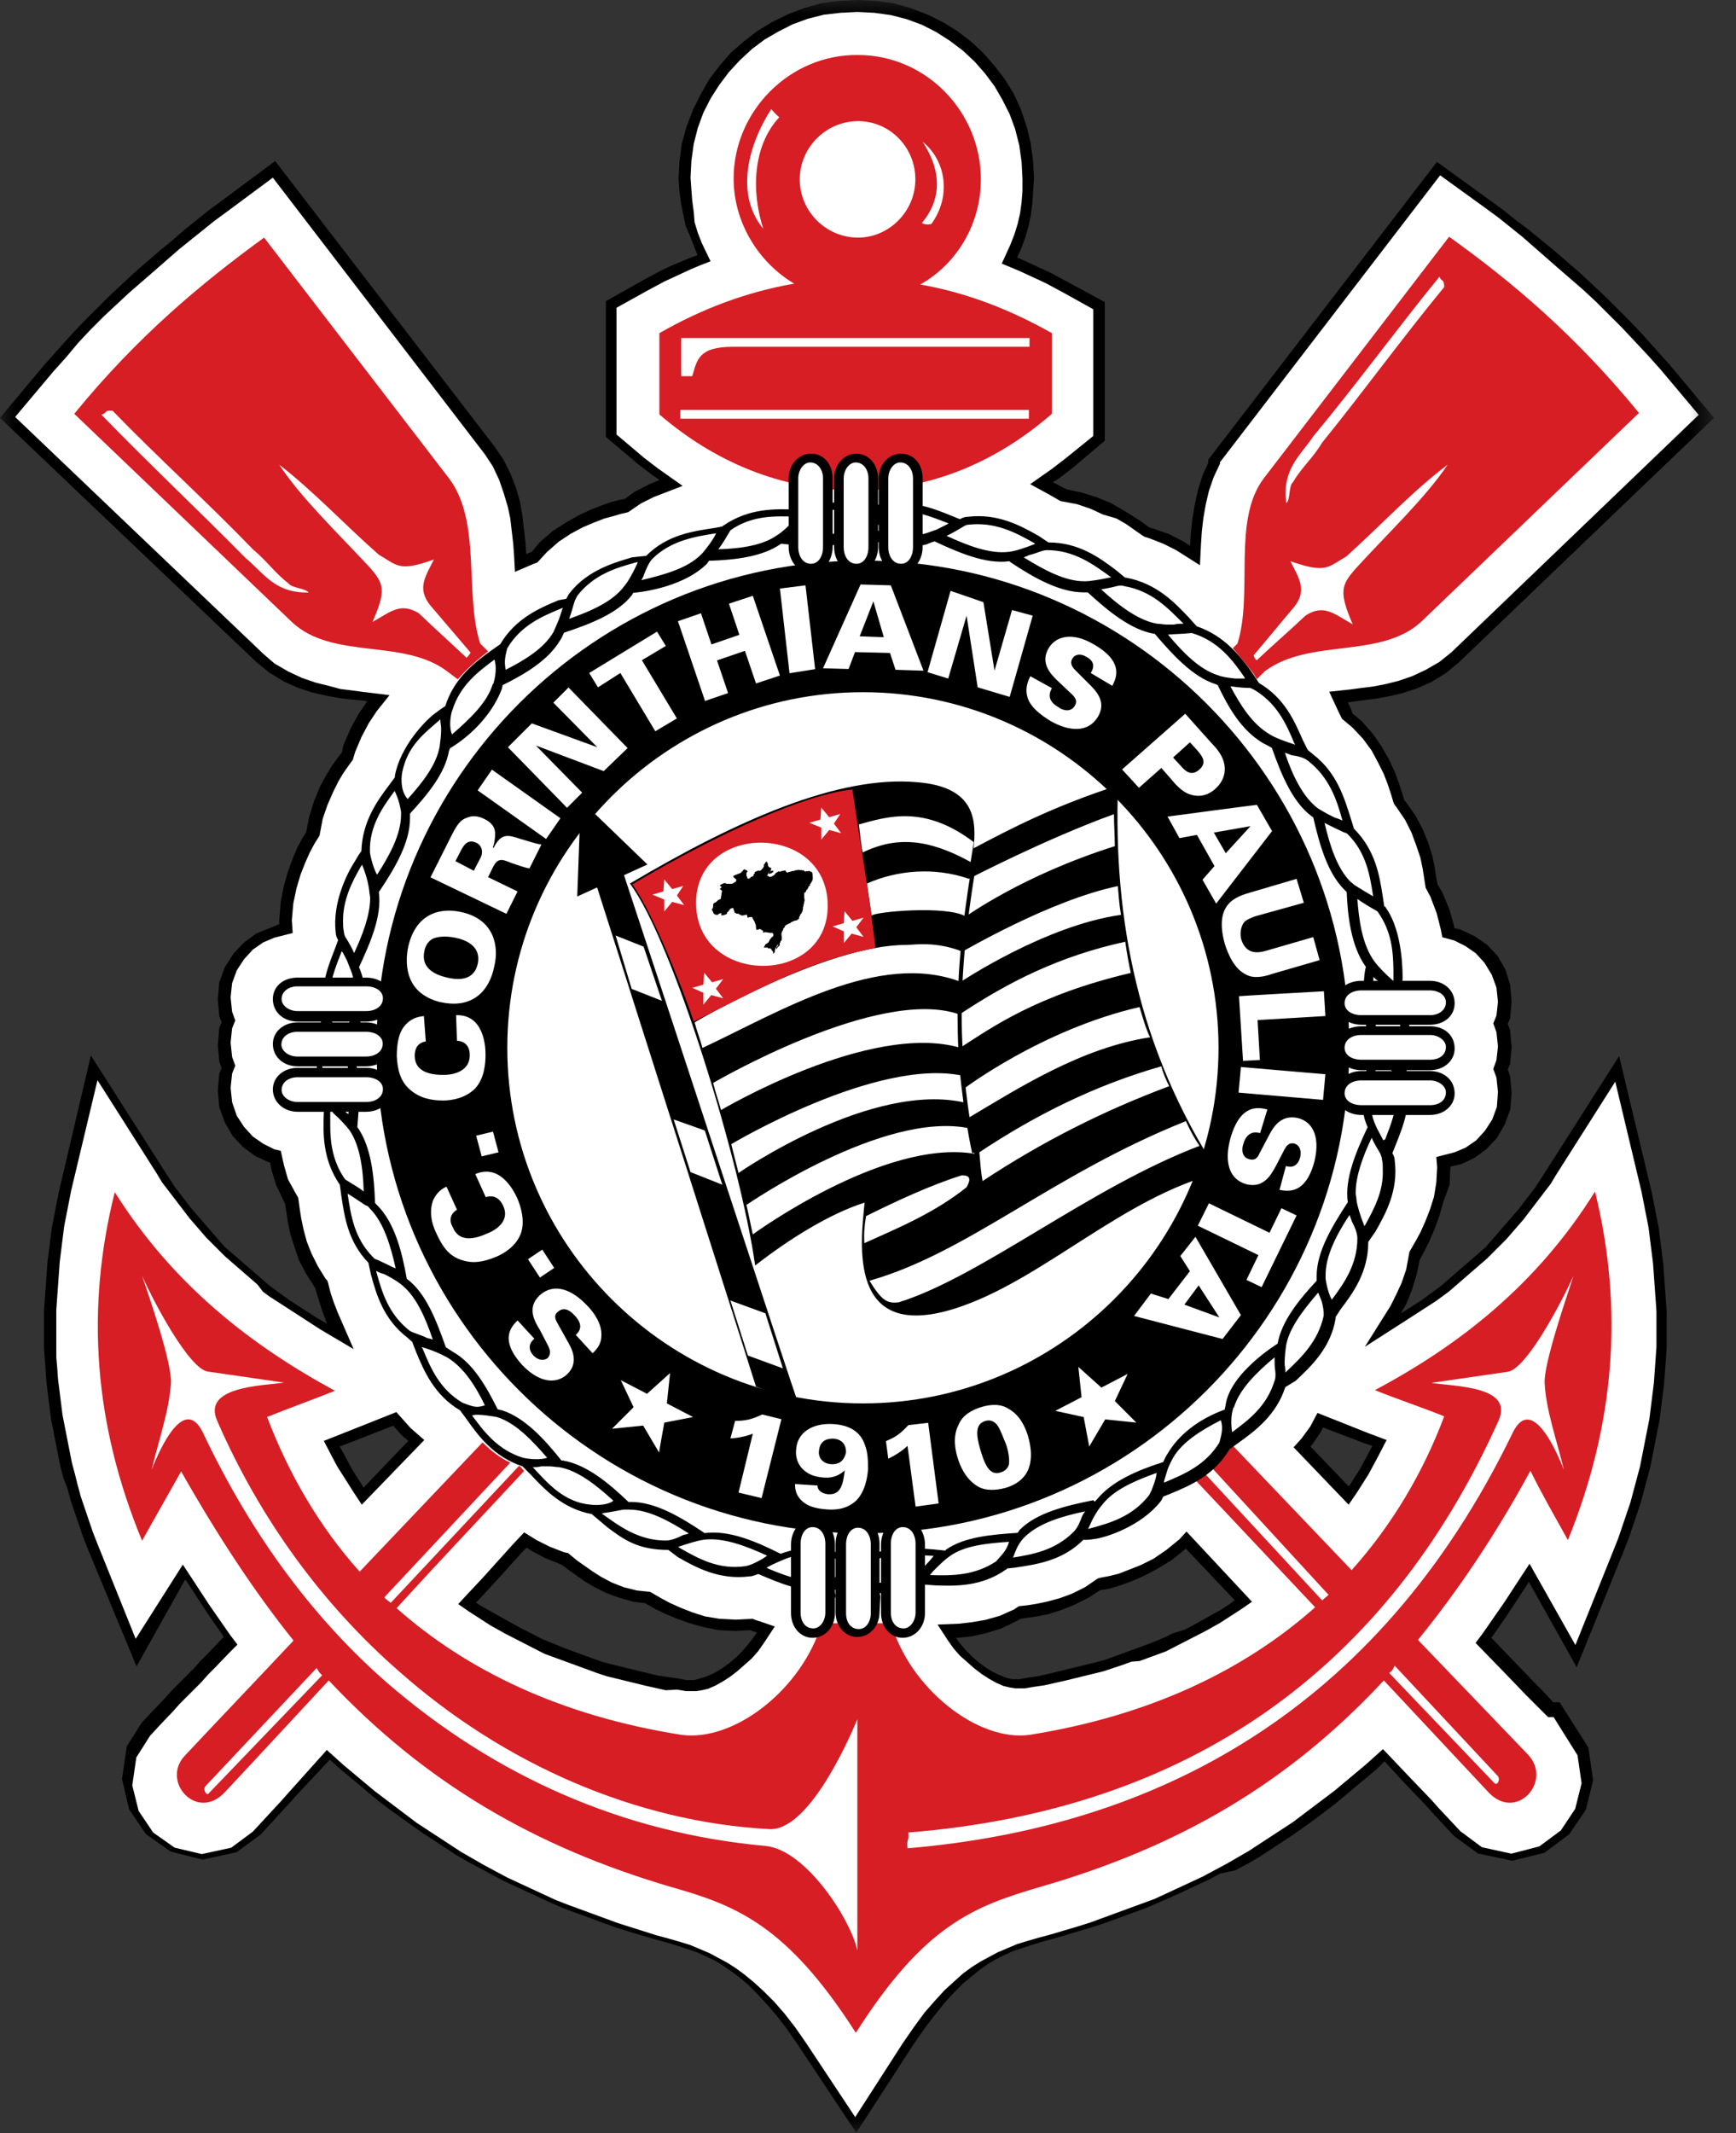
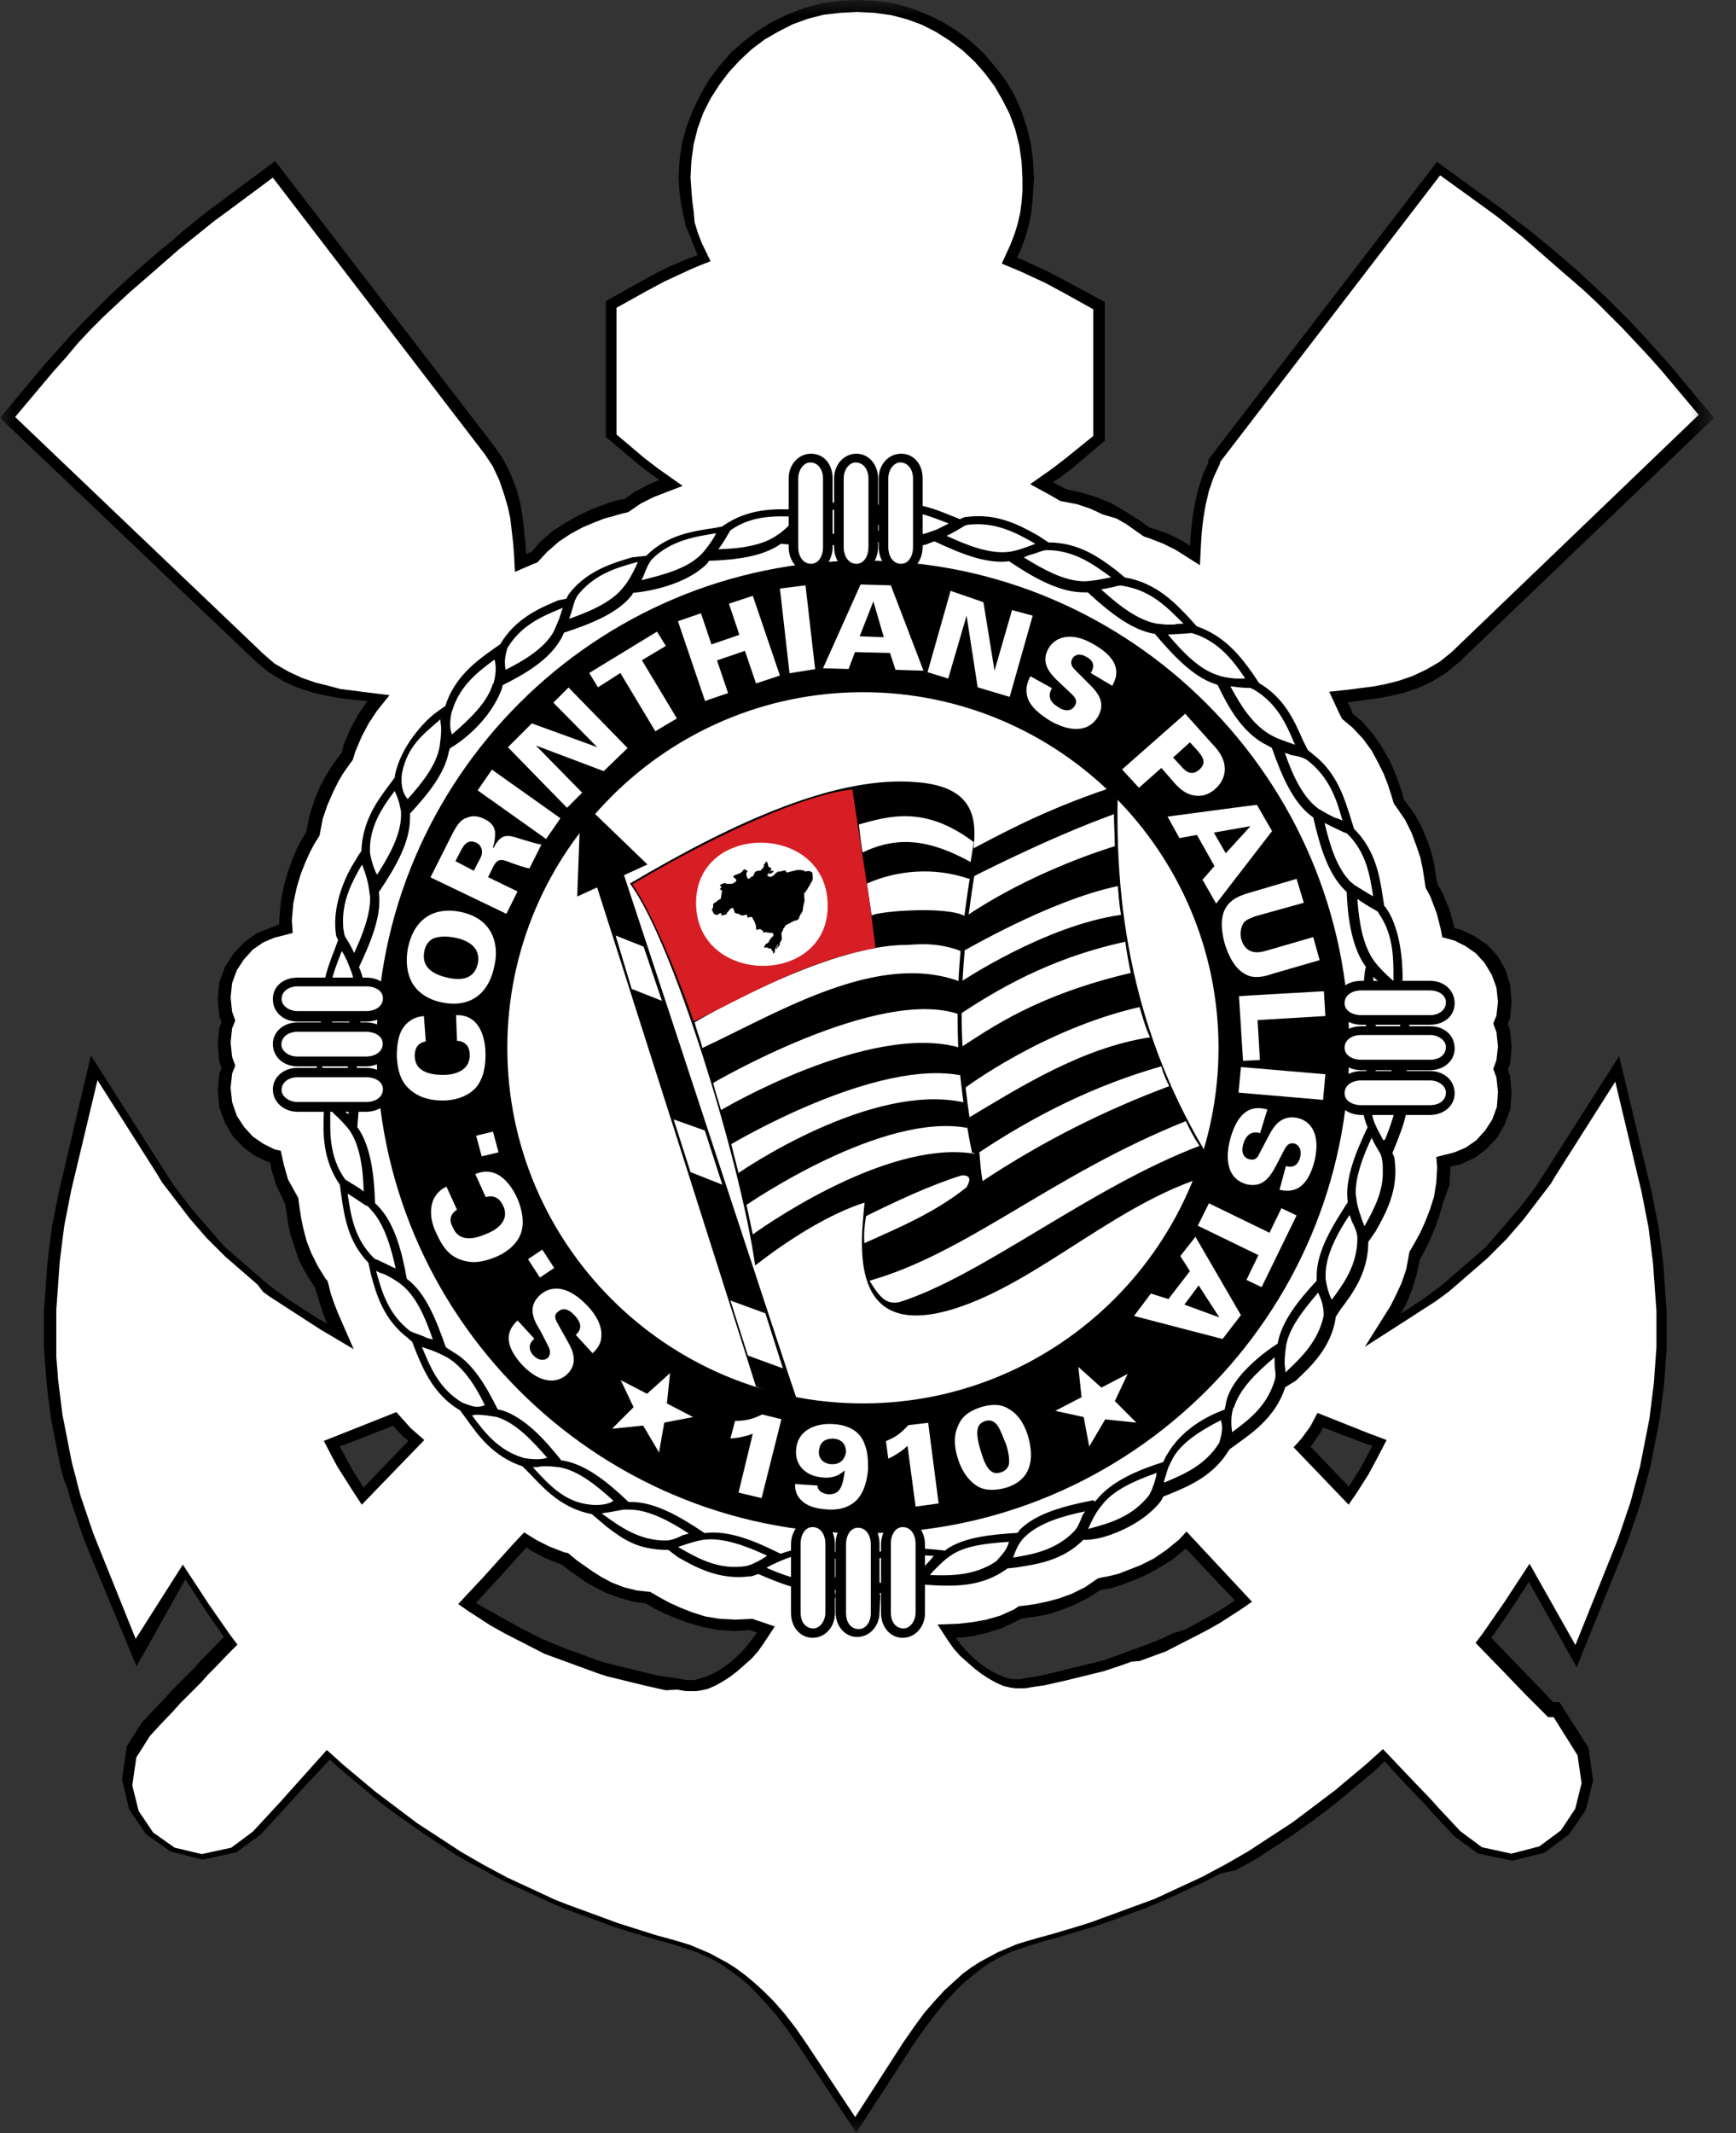
<svg xmlns="http://www.w3.org/2000/svg" width="57" height="70" viewBox="0 0 57 70" fill="none">
  <rect x="0" y="0" width="57" height="70" fill="#333333" stroke="none" />
  <mask id="mask0_2890_603" style="mask-type:luminance" maskUnits="userSpaceOnUse" x="0" y="0" width="57" height="70">
    <path d="M56.272 0H0V70H56.272V0Z" fill="white" />
  </mask>
  <g mask="url(#mask0_2890_603)">
    <path fill-rule="evenodd" clip-rule="evenodd" d="M47.391 39.438L47.258 39.907L47.104 40.327L46.95 40.691L46.796 41.006L46.614 41.349L46.508 41.846L46.354 42.343L46.172 42.791L45.99 43.106L46.2 42.973L46.438 42.819L46.677 42.665L46.887 42.511L47.097 42.357L47.307 42.203L47.517 42.021L47.727 41.839L47.937 41.657L48.148 41.475L48.358 41.293L48.568 41.111L48.778 40.929L48.96 40.719L49.142 40.509L49.324 40.299L49.506 40.089L49.688 39.879L49.87 39.669L50.053 39.431L50.235 39.193L50.417 38.955L50.571 38.717L50.725 38.479L53.163 34.657L54.234 39.13L54.311 39.522L54.388 39.914L54.465 40.306L54.514 40.698L54.563 41.09L54.612 41.482L54.64 41.874L54.668 42.266L54.697 42.658L54.724 43.05V44.226L54.697 44.618L54.668 45.01L54.64 45.402L54.591 45.794L54.542 46.186L54.493 46.578L54.416 46.97L54.339 47.362L54.262 47.754L54.185 48.146L54.08 48.538L53.975 48.93L53.87 49.322L53.737 49.714L53.604 50.106L53.471 50.498L53.317 50.89L51.769 54.712L50.2 51.912L49.962 52.276L49.723 52.64L49.485 53.004L49.247 53.347L49.009 53.69L48.96 53.739L49.716 54.523L50.396 55.23L50.634 55.468L50.998 55.86H51.208L52.154 57.351L52.308 58.422L52.07 59.388L51.517 60.2L50.704 60.802L49.653 61.061L48.526 60.823L47.741 60.249L46.999 59.451L46.789 59.213L46.137 58.534L45.458 57.799L45.199 58.058L44.855 58.345L44.512 58.632L44.169 58.919L43.826 59.206L43.483 59.465L43.139 59.724L42.775 59.983L42.411 60.242L42.047 60.48L41.682 60.718L41.318 60.956L40.954 61.166L40.562 61.376L40.065 61.481L39.672 61.691L39.28 61.873L38.888 62.055L38.495 62.237L38.075 62.419L37.655 62.601L37.235 62.755L36.815 62.909L36.394 63.063L35.946 63.217L35.498 63.35L35.049 63.483L34.601 63.616L34.209 63.721L33.866 63.826L33.55 63.931L33.235 64.036L32.948 64.169L32.689 64.302L32.43 64.456L32.171 64.638L31.912 64.848L31.624 65.086L31.337 65.373L31.022 65.716L30.707 66.108L30.364 66.556L29.999 67.081L28.115 69.986L26.203 67.109L25.839 66.584L25.495 66.136L25.152 65.744L24.837 65.401L24.55 65.114L24.263 64.876L23.976 64.666L23.716 64.484L23.457 64.33L23.17 64.197L22.883 64.064L22.568 63.959L22.253 63.854L21.909 63.749L21.517 63.644L21.069 63.511L20.621 63.378L20.2 63.245L19.78 63.091L19.36 62.937L18.939 62.783L18.519 62.629L18.099 62.447L17.707 62.265L17.315 62.083L16.922 61.901L16.53 61.719L16.138 61.509L15.746 61.299L15.353 61.089L14.989 60.879L14.625 60.641L14.261 60.403L13.896 60.165L13.532 59.906L13.168 59.647L12.804 59.388L12.461 59.129L12.117 58.842L11.774 58.555L11.431 58.268L11.088 57.981L10.829 57.743L9.729 58.919L9.519 59.157L8.552 60.207L7.768 60.781L6.654 61.026L5.603 60.76L4.791 60.186L4.238 59.374L4.006 58.38L4.161 57.309L4.658 56.525L5.001 56.161L5.449 55.692L5.659 55.454L5.898 55.216L6.136 54.978L6.374 54.74L6.584 54.502L6.822 54.264L7.27 53.795L7.348 53.718L7.298 53.641L7.06 53.298L6.822 52.955L6.584 52.591L6.346 52.227L6.108 51.863L6.08 51.835L4.483 54.684L2.879 50.82L2.725 50.428L2.592 50.036L2.458 49.644L2.325 49.252L2.22 48.86L2.087 48.517L1.982 48.125L1.905 47.733L1.828 47.341L1.751 46.949L1.674 46.557L1.625 46.165L1.576 45.773L1.527 45.381L1.499 44.989L1.471 44.597L1.443 44.205V43.029L1.471 42.637L1.499 42.245L1.527 41.853L1.555 41.461L1.604 41.069L1.653 40.677L1.702 40.285L1.779 39.893L1.856 39.501L1.933 39.109L2.984 34.636L5.421 38.458L5.575 38.696L5.729 38.934L5.912 39.172L6.094 39.41L6.276 39.648L6.458 39.858L6.64 40.068L6.822 40.278L7.004 40.488L7.186 40.698L7.369 40.908L7.579 41.09L7.789 41.272L7.999 41.454L8.209 41.636L8.419 41.818L8.629 42L8.839 42.182L9.05 42.336L9.26 42.49L9.47 42.644L9.708 42.798L9.946 42.952L10.184 43.106L10.422 43.26L10.661 43.393L10.738 43.442L10.688 43.309L10.556 42.945L10.45 42.602L10.345 42.259L10.058 41.811L9.82 41.363L9.666 40.915L9.533 40.495L9.456 40.131L9.407 39.788L9.358 39.501L9.309 39.396L9.071 38.899L8.916 38.402L8.867 38.143H8.825L8.377 37.933L7.985 37.646L7.642 37.282L7.382 36.834L7.2 36.337L7.151 35.784L7.2 35.231L7.277 35.049L7.2 34.839L7.151 34.286L7.2 33.733L7.277 33.551L7.2 33.341L7.151 32.788L7.2 32.235L7.382 31.738L7.67 31.29L8.013 30.926L8.405 30.639L8.853 30.457L9.169 30.324V30.191L9.218 29.589L9.323 29.064L9.456 28.595L9.61 28.175L9.764 27.811L9.918 27.524L10.051 27.314L10.156 26.789L10.31 26.292L10.492 25.844L10.703 25.452L10.913 25.109L11.123 24.822L11.228 24.689L11.277 24.451L11.515 23.898L11.774 23.429L12.061 23.009L11.851 22.981L11.508 22.953L11.116 22.904L10.696 22.827L10.247 22.722L9.778 22.568L9.309 22.358L8.839 22.071L8.419 21.728L0 13.713L1.464 11.963L1.884 11.494L2.304 11.025L2.725 10.577L3.145 10.157L3.565 9.737L3.985 9.345L4.406 8.953L4.826 8.589L5.246 8.225L5.666 7.882L6.059 7.539L6.451 7.224L6.843 6.909L7.235 6.622L9.035 5.285L16.236 14.651L16.523 15.071L16.761 15.54L16.943 16.009L17.076 16.478L17.154 16.926L17.203 17.374L17.252 17.794L17.279 18.186L17.385 18.137L17.462 18.109L17.721 17.794L18.141 17.43L18.589 17.143L19.01 16.905L19.402 16.723L19.745 16.59L20.032 16.485L20.319 16.408L20.474 16.38H20.502L20.866 16.121L21.335 15.883L21.65 15.75L21.391 15.568L20.943 15.225L19.892 14.336V9.884L21.097 9.205L21.384 9.051L21.671 8.897L21.986 8.743L22.302 8.61L22.617 8.477L22.904 8.372L22.799 8.113L22.666 7.77L22.512 7.406L22.435 7.042L22.358 6.65L22.309 6.286L22.281 5.866L22.309 5.292L22.386 4.718L22.54 4.165L22.75 3.612L23.009 3.087L23.296 2.59L23.64 2.142L24.004 1.722L24.424 1.358L24.872 1.015L25.341 0.728L25.867 0.469L26.42 0.259L26.974 0.105L27.548 0.028L28.15 0L28.753 0.028L29.327 0.105L29.88 0.259L30.434 0.469L30.959 0.728L31.428 1.015L31.877 1.358L32.297 1.75L32.661 2.17L33.004 2.618L33.291 3.087L33.529 3.612L33.712 4.165L33.845 4.718L33.922 5.292L33.95 5.866L33.922 6.286L33.894 6.678L33.845 7.07L33.768 7.434L33.663 7.798L33.529 8.162L33.396 8.449L33.635 8.554L33.922 8.687L34.209 8.82L34.496 8.953L34.783 9.107L35.07 9.261L36.275 9.912V14.462L35.224 15.351L34.776 15.694L34.566 15.827L34.671 15.876L35.014 16.058L35.512 16.163L36.009 16.317L36.457 16.499L36.822 16.709L37.165 16.919L37.452 17.101L37.739 17.311L37.844 17.339L38.37 17.521L38.839 17.759L39.077 17.913V17.864L39.105 17.444L39.154 16.996L39.231 16.548L39.336 16.079L39.49 15.582L39.672 15.19V15.085L47.181 5.313L48.988 6.622L49.38 6.909L49.772 7.224L50.193 7.539L50.613 7.882L51.033 8.225L51.453 8.589L51.874 8.953L52.294 9.345L52.714 9.737L53.135 10.157L53.555 10.577L53.975 11.025L54.395 11.494L54.816 11.963L56.279 13.713L47.888 21.749L47.468 22.092L46.999 22.379L46.529 22.589L46.06 22.743L45.612 22.848L45.192 22.925L44.799 22.974L44.435 23.023L44.253 23.051L44.358 23.261L44.407 23.415L44.722 23.674L45.087 24.094L45.374 24.514L45.612 24.934L45.794 25.326L45.927 25.69L46.032 26.005L46.109 26.264L46.158 26.313L46.473 26.761L46.712 27.209L46.894 27.657L47.027 28.077L47.104 28.441L47.153 28.784L47.202 29.022L47.356 29.281L47.594 29.855L47.748 30.408V30.457L47.958 30.506L48.407 30.716L48.827 31.003L49.17 31.367L49.429 31.815L49.583 32.312L49.632 32.865L49.583 33.418L49.506 33.6L49.583 33.81L49.632 34.363L49.583 34.916L49.506 35.098L49.583 35.308L49.632 35.861L49.59 36.4L49.408 36.897L49.149 37.345L48.806 37.709L48.414 37.996L47.965 38.206L47.622 38.283V38.332L47.594 38.885L47.391 39.438ZM13.406 47.285L13.224 47.131L12.909 46.788L11.361 47.39L11.151 47.467L11.256 47.649L11.41 47.936L11.564 48.223L11.746 48.51L11.928 48.797V48.825L13.406 47.285ZM22.967 55.083L23.149 55.034L23.331 54.957L23.541 54.852L23.752 54.719L23.962 54.565L24.172 54.383L24.382 54.173L24.564 53.963L24.746 53.725L24.851 53.571L24.697 53.522L24.648 53.494L24.151 53.522L23.597 53.494L23.072 53.389L22.603 53.256L22.183 53.102L21.818 52.948L21.503 52.794L21.188 52.612L20.796 52.563L20.326 52.43L19.906 52.276L19.542 52.094L19.227 51.912L18.968 51.73L18.708 51.548L18.47 51.366L18.421 51.338L17.896 51.128L17.448 50.89L17.294 50.785L17.16 50.918L16.901 51.205L16.642 51.492L16.383 51.779L15.732 52.486L15.627 52.591L15.837 52.724L16.075 52.857L16.313 52.99L16.551 53.123L16.789 53.256L17.027 53.389L17.287 53.522L17.546 53.655L17.805 53.788L18.064 53.893L18.323 53.998L18.582 54.103L18.869 54.208L19.157 54.313L19.444 54.418L19.731 54.523L20.018 54.6L20.334 54.677L20.649 54.754L20.964 54.831L21.279 54.908L21.594 54.985L21.937 55.034L22.281 55.083L22.54 55.132H22.799L22.967 55.083ZM38.881 53.487L39.14 53.354L39.378 53.221L39.616 53.088L39.854 52.955L40.093 52.822L40.331 52.668L40.541 52.514L38.937 50.82L38.489 51.184L38.019 51.471L37.571 51.709L37.151 51.891L36.786 52.024L36.443 52.129L36.156 52.178H36.128L35.764 52.416L35.294 52.654L34.846 52.836L34.426 52.969L34.034 53.046L33.691 53.095L33.508 53.123L33.375 53.2L32.878 53.438L32.381 53.592L31.912 53.697L31.463 53.746H31.386L31.54 53.956L31.722 54.166L31.933 54.376L32.143 54.558L32.353 54.712L32.563 54.845L32.773 54.95L32.955 55.027L33.109 55.076L33.242 55.104H33.48L33.74 55.055L34.083 55.006L34.426 54.929L34.741 54.852L35.056 54.775L35.372 54.698L35.687 54.621L36.002 54.544L36.289 54.467L36.576 54.362L36.864 54.257L37.151 54.152L37.438 54.047L37.725 53.942L37.984 53.837L38.243 53.732L38.502 53.599L38.881 53.487ZM43.441 46.844L43.364 46.998L43.076 47.418L43.027 47.467L44.281 48.776L44.309 48.748L44.491 48.461L44.673 48.174L44.827 47.887L44.981 47.6L45.059 47.446L44.82 47.369L43.441 46.844Z" fill="black" />
    <path fill-rule="evenodd" clip-rule="evenodd" d="M49.149 36.322L48.995 36.742L48.757 37.106L48.47 37.421L48.126 37.659L47.762 37.813L47.16 37.967L47.188 38.31L47.16 38.807L47.083 39.276L46.95 39.696L46.796 40.088L46.642 40.431L46.487 40.718L46.305 41.033L46.277 41.082L46.172 41.656L46.018 42.104L45.836 42.496L45.654 42.86L44.813 44.197L46.2 43.308L46.438 43.154L46.676 43L46.915 42.846L47.153 42.692L47.363 42.538L47.573 42.384L47.783 42.202L47.993 42.02L48.203 41.838L48.414 41.656L48.624 41.474L48.834 41.292L49.044 41.082L49.254 40.872L49.464 40.662L49.646 40.452L49.828 40.242L50.011 40.032L50.193 39.794L50.375 39.556L50.557 39.318L50.739 39.08L50.921 38.842L51.075 38.583L53.036 35.496L53.898 39.108L53.975 39.5L54.052 39.892L54.129 40.284L54.178 40.676L54.227 41.068L54.276 41.46L54.304 41.852L54.332 42.244L54.36 42.636L54.388 43.028V44.204L54.36 44.596L54.332 44.988L54.304 45.38L54.255 45.772L54.206 46.164L54.157 46.556L54.08 46.948L54.003 47.34L53.926 47.732L53.849 48.124L53.744 48.516L53.639 48.908L53.534 49.3L53.401 49.692L53.268 50.084L53.135 50.476L52.98 50.868L51.727 53.983L50.221 51.316L49.877 51.841L49.639 52.205L49.401 52.569L49.163 52.912L48.925 53.255L48.687 53.598L48.449 53.913L49.415 54.907L50.095 55.614L50.333 55.852L50.83 56.349H51.012L51.797 57.602L51.93 58.519L51.72 59.359L51.25 60.066L50.543 60.591L49.625 60.829L48.659 60.619L47.951 60.094L47.216 59.31L47.006 59.072L46.354 58.393L45.409 57.399L44.855 57.896L44.512 58.183L44.169 58.47L43.826 58.757L43.483 59.016L43.139 59.275L42.796 59.534L42.453 59.793L42.089 60.031L41.724 60.269L41.36 60.507L40.996 60.745L40.632 60.955L40.268 61.165L39.875 61.375L39.483 61.585L39.091 61.767L38.699 61.949L38.306 62.131L37.914 62.313L37.494 62.467L37.074 62.621L36.653 62.775L36.233 62.929L35.813 63.083L35.393 63.216L34.944 63.349L34.496 63.482L34.104 63.587L33.74 63.692L33.396 63.797L33.081 63.93L32.766 64.063L32.479 64.217L32.192 64.371L31.904 64.553L31.617 64.763L31.33 65.022L31.015 65.309L30.7 65.652L30.357 66.044L30.013 66.513L29.649 67.038L28.08 69.474L26.483 67.066L26.119 66.541L25.755 66.072L25.412 65.68L25.068 65.337L24.753 65.05L24.438 64.791L24.151 64.581L23.864 64.399L23.576 64.245L23.289 64.091L22.974 63.958L22.659 63.825L22.316 63.72L21.951 63.615L21.559 63.51L21.139 63.377L20.719 63.244L20.298 63.111L19.878 62.957L19.458 62.803L19.038 62.649L18.617 62.495L18.225 62.341L17.833 62.159L17.441 61.977L17.048 61.795L16.656 61.613L16.264 61.403L15.872 61.193L15.508 60.983L15.143 60.773L14.779 60.535L14.415 60.297L14.05 60.059L13.686 59.821L13.343 59.562L13 59.303L12.657 59.044L12.313 58.785L11.97 58.498L11.627 58.211L11.284 57.924L10.731 57.427L9.456 58.848L9.246 59.086L8.3 60.108L7.593 60.633L6.626 60.843L5.736 60.633L5.029 60.136L4.553 59.429L4.343 58.589L4.476 57.672L4.924 56.965L5.239 56.622L5.687 56.153L5.898 55.915L6.136 55.677L6.374 55.439L6.612 55.201L6.822 54.963L7.06 54.725L7.509 54.256L7.796 53.969L7.558 53.654L7.319 53.311L7.081 52.968L6.843 52.625L6.605 52.261L6.367 51.897L6.003 51.344L4.455 53.78L3.201 50.665L3.047 50.273L2.914 49.881L2.781 49.489L2.648 49.097L2.543 48.705L2.465 48.39L2.36 47.998L2.283 47.606L2.206 47.214L2.129 46.822L2.052 46.43L2.003 46.038L1.954 45.646L1.905 45.254L1.877 44.862L1.849 44.547V42.979L1.877 42.587L1.905 42.195L1.933 41.803L1.961 41.411L2.01 41.019L2.059 40.627L2.108 40.235L2.185 39.843L2.262 39.451L2.339 39.059L3.201 35.447L5.162 38.534L5.316 38.793L5.498 39.031L5.681 39.269L5.863 39.507L6.045 39.745L6.227 39.983L6.409 40.193L6.591 40.403L6.773 40.613L6.983 40.823L7.193 41.033L7.404 41.243L7.614 41.425L7.824 41.607L8.034 41.789L8.244 41.971L8.454 42.153L8.636 42.391L8.846 42.545L9.085 42.699L9.323 42.853L9.561 43.007L9.799 43.161L10.037 43.315L10.275 43.469L10.513 43.623L11.613 44.274L11.088 43.07L10.955 42.727L10.85 42.412L10.773 42.097L10.745 42.02L10.695 41.971L10.436 41.551L10.226 41.131L10.072 40.739L9.967 40.347L9.89 39.983L9.841 39.668L9.792 39.304L9.715 39.171L9.456 38.702L9.323 38.233L9.218 37.764L9.007 37.715L8.643 37.533L8.3 37.295L8.013 36.98L7.775 36.616L7.621 36.168L7.572 35.699L7.621 35.23L7.726 34.971L7.621 34.684L7.572 34.215L7.621 33.746L7.726 33.487L7.621 33.2L7.572 32.731L7.621 32.262L7.775 31.842L8.013 31.478L8.3 31.163L8.643 30.925L9.007 30.771L9.61 30.617L9.582 30.197L9.631 29.644L9.736 29.147L9.869 28.699L10.023 28.307L10.177 27.964L10.331 27.677L10.464 27.467L10.492 27.418L10.597 26.865L10.752 26.417L10.934 25.997L11.116 25.633L11.27 25.374L11.452 25.115L11.585 24.933L11.662 24.674L11.872 24.177L12.11 23.729L12.37 23.337L12.79 22.812L11.928 22.707L11.564 22.658L11.172 22.609L10.78 22.504L10.359 22.399L9.911 22.245L9.463 22.035L9.015 21.776L8.65 21.461L0.497 13.684L1.751 12.193L2.171 11.724L2.564 11.255L2.984 10.807L3.404 10.387L3.824 9.995L4.245 9.603L4.665 9.239L5.085 8.875L5.477 8.532L5.87 8.189L6.262 7.874L6.654 7.559L7.046 7.244L7.439 6.957L8.958 5.83L15.921 14.909L16.18 15.301L16.39 15.749L16.544 16.197L16.677 16.645L16.754 17.009L16.803 17.429L16.852 17.849L16.88 18.241L16.908 18.766L17.511 18.507L17.644 18.458L17.959 18.115L18.351 17.772L18.743 17.513L19.136 17.303L19.5 17.149L19.843 17.016L20.13 16.939L20.39 16.862L20.523 16.834L20.628 16.806L21.048 16.519L21.468 16.309L22.414 15.945L21.601 15.371L21.153 15.028L20.242 14.258V10.1L21.237 9.547L21.524 9.393L21.811 9.239L22.099 9.106L22.386 8.973L22.673 8.84L22.988 8.707L23.331 8.574L23.044 7.979L22.911 7.636L22.806 7.293L22.778 6.95L22.729 6.586L22.701 6.222L22.673 5.83L22.701 5.277L22.778 4.724L22.911 4.199L23.093 3.702L23.331 3.233L23.618 2.785L23.934 2.365L24.298 1.973L24.69 1.609L25.11 1.294L25.559 1.035L26.028 0.797L26.525 0.615L27.05 0.482L27.597 0.419L28.15 0.391L28.703 0.419L29.257 0.496L29.768 0.629L30.265 0.811L30.735 1.049L31.183 1.336L31.603 1.651L31.995 2.015L32.339 2.407L32.654 2.827L32.913 3.275L33.151 3.744L33.333 4.241L33.466 4.766L33.544 5.319L33.572 5.872V6.264L33.544 6.628L33.495 6.992L33.417 7.335L33.312 7.678L33.179 8.021L32.892 8.651L33.466 8.889L33.754 9.022L34.041 9.155L34.328 9.288L34.615 9.442L34.902 9.596L35.897 10.149V14.307L34.979 15.049L34.531 15.392L33.824 15.889L34.454 16.232L34.769 16.414L34.818 16.442L35.372 16.547L35.82 16.701L36.212 16.883L36.66 17.016L36.976 17.198L37.235 17.38L37.494 17.562L37.571 17.611L37.725 17.66L38.194 17.842L38.615 18.052L39.399 18.549L39.434 17.849L39.462 17.429L39.511 17.009L39.588 16.561L39.693 16.113L39.847 15.665L40.057 15.217V15.168L47.286 5.753L48.806 6.852L49.198 7.139L49.59 7.454L49.983 7.769L50.375 8.112L50.767 8.455L51.159 8.798L51.58 9.162L52 9.526L52.42 9.918L52.84 10.338L53.261 10.758L53.681 11.206L54.101 11.654L54.521 12.123L55.775 13.614L47.657 21.405L47.265 21.72L46.817 21.979L46.368 22.189L45.92 22.343L45.5 22.448L45.108 22.525L44.715 22.574L44.351 22.623L43.644 22.7L43.959 23.379L44.064 23.589L44.407 23.876L44.75 24.24L45.038 24.632L45.248 25.024L45.43 25.388L45.563 25.731L45.668 26.046L45.745 26.305L45.773 26.382L45.85 26.487L46.137 26.907L46.347 27.327L46.502 27.747L46.635 28.139L46.712 28.503L46.761 28.818L46.81 29.133L46.964 29.42L47.174 29.973L47.307 30.498L47.356 30.757L47.748 30.862L48.112 31.044L48.456 31.282L48.743 31.597L48.981 31.989L49.135 32.409L49.184 32.878L49.135 33.326L49.03 33.585L49.135 33.872L49.184 34.341L49.135 34.789L49.03 35.076L49.135 35.363L49.184 35.832L49.149 36.322ZM13.931 47.256L13.483 46.864L13.014 46.339L11.235 47.046L10.633 47.284L10.92 47.837L11.074 48.124L11.256 48.411L11.438 48.698L11.62 48.985L11.879 49.377L13.931 47.256ZM22.232 55.446L22.519 55.495H22.862L23.044 55.467L23.254 55.418L23.492 55.313L23.73 55.18L23.969 55.026L24.207 54.844L24.445 54.634L24.683 54.424L24.893 54.186L25.075 53.927L25.439 53.374L24.991 53.22L24.837 53.171L24.704 53.122L24.151 53.15L23.625 53.122L23.156 53.045L22.736 52.912L22.344 52.758L22 52.604L21.713 52.45L21.349 52.24L20.901 52.191L20.48 52.086L20.088 51.932L19.745 51.75L19.458 51.568L19.199 51.386L18.94 51.204L18.652 50.966L18.519 50.938L18.05 50.756L17.63 50.546L17.209 50.287L16.866 50.651L16.607 50.938L16.348 51.225L16.089 51.512L15.83 51.799L15.409 52.247L15.045 52.639L15.388 52.877L15.627 53.031L15.865 53.185L16.103 53.339L16.341 53.472L16.579 53.605L16.838 53.738L17.098 53.871L17.357 54.004L17.616 54.137L17.875 54.27L18.162 54.375L18.449 54.48L18.736 54.585L19.024 54.69L19.311 54.795L19.598 54.9L19.913 55.005L20.228 55.082L20.544 55.159L20.859 55.236L21.174 55.313L21.517 55.39L21.86 55.467L22.232 55.446ZM37.417 54.508L37.704 54.403L37.991 54.298L38.278 54.193L38.538 54.06L38.797 53.927L39.056 53.794L39.315 53.661L39.574 53.528L39.812 53.395L40.05 53.262L40.289 53.108L40.527 52.954L40.765 52.8L41.108 52.562L38.958 50.259L38.72 50.518L38.299 50.861L37.879 51.148L37.459 51.358L37.067 51.512L36.724 51.645L36.408 51.722L36.149 51.771L36.044 51.799L35.624 52.086L35.203 52.296L34.783 52.45L34.391 52.555L34.027 52.632L33.712 52.681L33.453 52.709L33.298 52.814L32.829 53.024L32.36 53.157L31.912 53.234L31.491 53.283L30.784 53.311L31.127 53.836L31.309 54.095L31.519 54.333L31.757 54.543L31.995 54.753L32.234 54.935L32.472 55.089L32.71 55.222L32.948 55.327L33.158 55.376L33.34 55.404H33.656L33.943 55.355L34.286 55.306L34.629 55.229L34.972 55.152L35.288 55.075L35.603 54.998L35.918 54.921L36.233 54.844L36.548 54.739L36.864 54.634L37.151 54.529L37.417 54.508ZM43.258 46.367L43.02 46.815L42.733 47.207L42.474 47.494L44.281 49.377L44.568 48.957L44.75 48.67L44.932 48.383L45.087 48.096L45.241 47.809L45.528 47.256L44.897 47.018L43.258 46.367Z" fill="white" />
    <path fill-rule="evenodd" clip-rule="evenodd" d="M28.171 3.975C29.222 3.975 30.055 4.836 30.055 5.886C30.055 6.936 29.194 7.797 28.171 7.797C27.12 7.797 26.259 6.936 26.259 5.886C26.259 4.836 27.128 3.975 28.171 3.975ZM29.642 53.752C30.062 53.752 30.378 53.388 30.378 52.94V51.974L30.56 52.002C31.239 52.03 32.108 52.051 32.913 51.477C32.913 51.477 32.941 51.477 32.941 51.449L33.2 51.421C33.88 51.316 34.748 51.211 35.449 50.504C35.449 50.504 35.498 50.532 35.841 50.476C36.205 50.427 37.333 50.056 37.963 49.272C38.012 49.223 38.04 49.139 38.068 49.09L38.327 48.985C38.614 48.88 38.902 48.747 39.217 48.565C40.527 49.979 41.865 51.393 43.167 52.779C40.835 54.844 37.746 56.314 33.796 56.965C32.199 57.203 30.153 55.684 29.397 53.745C29.481 53.724 29.565 53.752 29.642 53.752ZM28.879 52.912V52.415H28.907C28.907 52.366 28.907 52.338 28.879 52.282V52.205H28.928V52.884C28.928 53.017 28.956 53.122 28.977 53.227H28.823C28.879 53.15 28.879 53.045 28.879 52.912ZM27.415 52.912V52.415H27.443C27.443 52.366 27.415 52.282 27.415 52.233V52.1H27.464V52.94C27.464 53.073 27.492 53.178 27.513 53.283H27.359C27.387 53.15 27.415 53.045 27.415 52.912ZM17.203 48.25L17.308 48.355C17.777 48.852 18.358 49.482 19.325 49.664L19.822 50.084C20.375 50.504 20.845 50.84 21.839 50.84L22.154 51.078C22.757 51.421 23.513 51.834 24.508 51.708C24.613 51.708 24.69 51.659 24.795 51.631L25.11 51.764C25.369 51.869 25.664 52.002 25.972 52.079V52.94C25.972 53.409 26.287 53.752 26.679 53.752H26.784C26 55.663 23.955 57.154 22.33 56.916C18.379 56.314 15.283 54.795 12.979 52.758C14.401 51.26 15.816 49.748 17.203 48.25ZM27.387 16.435H27.338V16.071H27.387V16.435ZM28.879 16.512H28.83V16.092H28.879V16.512ZM45.171 45.611C45.878 45.898 46.739 46.185 47.447 46.472C46.768 48.327 45.745 50.028 44.407 51.519C43.069 50.133 41.76 48.768 40.457 47.382L40.59 47.277C41.143 46.885 41.843 46.36 42.138 45.443L42.481 45.233C42.978 44.764 43.63 44.162 43.791 43.189V43.14L43.945 42.902C44.365 42.349 44.862 41.67 44.862 40.676L45.101 40.333C45.444 39.731 45.857 38.975 45.731 38.002C45.731 37.925 45.703 37.848 45.654 37.764L45.759 37.505C45.787 37.428 45.808 37.351 45.836 37.295C45.836 37.267 45.864 37.246 45.864 37.246C45.892 37.197 45.913 37.141 45.941 37.064C45.941 37.036 45.969 37.015 45.969 36.987C45.997 36.938 45.997 36.882 46.018 36.833C46.018 36.805 46.046 36.784 46.046 36.728C46.046 36.7 46.074 36.651 46.074 36.595H46.964C47.433 36.595 47.776 36.28 47.776 35.888C47.776 35.468 47.412 35.153 46.964 35.153H46.151V35.104H46.964C47.433 35.104 47.776 34.789 47.776 34.397C47.776 33.977 47.433 33.662 46.964 33.662H46.284V33.613H46.964C47.433 33.613 47.776 33.326 47.776 32.906C47.776 32.486 47.433 32.171 46.964 32.171H46.046V32.122C46.046 31.989 46.074 30.575 45.493 29.77C45.493 29.742 45.465 29.742 45.444 29.721L45.395 29.406C45.29 28.727 45.157 27.887 44.449 27.18L44.344 26.837C44.134 26.186 43.896 25.346 43.111 24.744C43.062 24.695 43.006 24.667 42.929 24.59L42.852 24.436L42.775 24.282C42.488 23.631 42.173 22.896 41.332 22.399L41.255 22.294L41.514 22.035C42.978 20.936 45.311 21.643 46.648 20.411L53.758 13.579C51.663 11.017 49.569 9.26 47.524 7.797L41.472 15.7C40.422 17.086 41.129 19.445 40.611 21.118L40.506 21.223L40.457 21.272C40.142 20.957 39.777 20.698 39.28 20.516L39.014 20.229C38.545 19.732 37.942 19.102 36.948 18.92H36.919L36.632 18.682C36.079 18.262 35.4 17.765 34.405 17.765L34.09 17.555C33.487 17.212 32.731 16.799 31.736 16.925C31.659 16.925 31.582 16.953 31.498 17.002L31.239 16.897C30.952 16.792 30.637 16.659 30.294 16.582V15.875C31.736 15.532 33.172 14.804 34.538 13.628V10.933C33.151 10.149 31.708 9.596 30.216 9.337C31.421 8.658 32.206 7.349 32.206 5.886C32.206 3.66 30.399 1.805 28.171 1.805C25.944 1.777 24.088 3.639 24.088 5.858C24.088 7.3 24.9 8.609 26.077 9.309C24.557 9.568 23.065 10.121 21.65 10.933V13.6C23.009 14.776 24.452 15.511 25.895 15.847V16.659C25.243 16.631 24.48 16.659 23.744 17.184C23.744 17.184 23.716 17.184 23.716 17.212L23.457 17.261C22.778 17.366 21.909 17.471 21.209 18.178C21.209 18.178 20.894 18.206 20.74 18.227C20.242 18.381 19.297 18.619 18.694 19.403C18.645 19.452 18.617 19.536 18.589 19.585L18.33 19.69C17.7 19.949 16.915 20.292 16.418 21.132L16.159 21.314C16.131 21.342 16.082 21.363 16.054 21.391L15.872 21.209L15.795 21.132C15.269 19.48 15.844 17.1 14.772 15.714L8.664 7.769C6.619 9.26 4.525 10.989 2.43 13.551L9.582 20.404C10.92 21.657 13.245 20.929 14.688 22.056L15.031 22.315C14.849 22.553 14.667 22.84 14.562 23.204C14.562 23.204 14.534 23.204 14.219 23.442C13.903 23.68 13.091 24.513 12.909 25.486V25.535L12.755 25.745C12.335 26.298 11.837 26.977 11.809 27.971C11.809 27.971 11.809 27.922 11.599 28.286C11.361 28.65 10.843 29.644 10.969 30.638C10.969 30.715 10.997 30.792 11.046 30.876L10.941 31.163L10.864 31.401C10.864 31.429 10.836 31.45 10.836 31.478C10.807 31.527 10.807 31.583 10.787 31.611C10.758 31.66 10.758 31.688 10.738 31.744C10.738 31.793 10.71 31.821 10.71 31.877C10.681 31.926 10.681 31.982 10.681 32.01C10.681 32.038 10.653 32.087 10.653 32.115H9.813C9.344 32.115 9 32.402 9 32.822C9 33.242 9.344 33.557 9.813 33.557H10.464C10.464 33.585 10.464 33.585 10.436 33.606H9.757C9.288 33.606 8.944 33.921 8.944 34.313C8.944 34.733 9.288 35.048 9.757 35.048H10.31V35.097H9.757C9.288 35.097 8.944 35.412 8.944 35.804C8.944 36.224 9.309 36.539 9.757 36.539H10.541V36.567C10.513 37.246 10.492 38.114 11.067 38.947L11.116 39.311C11.221 39.99 11.326 40.802 12.005 41.509L12.082 41.873C12.264 42.552 12.503 43.364 13.287 43.966C13.336 44.015 13.441 44.099 13.441 44.099L13.574 44.442C13.834 45.072 14.177 45.856 15.017 46.353L15.227 46.64C15.409 46.878 15.591 47.137 15.83 47.396C14.492 48.81 13.133 50.224 11.795 51.638C10.457 50.147 9.463 48.39 8.755 46.563C9.463 46.276 10.275 45.989 10.983 45.702C8.23 44.239 5.666 42.251 3.754 39.185C2.809 43.035 3.103 46.829 4.644 50.623C5.064 49.867 5.505 49.104 5.926 48.348C7.102 50.469 8.335 52.324 9.617 53.899C8.44 55.152 7.235 56.412 6.059 57.665C5.246 58.526 6.423 59.835 7.34 58.897C8.489 57.665 9.617 56.44 10.773 55.208C13.938 58.61 17.553 60.675 22.007 61.984C24.158 62.614 25.804 63.216 28.08 66.772C30.308 63.216 31.982 62.586 34.132 61.984C38.664 60.675 42.25 58.582 45.416 55.208L48.869 58.897C49.786 59.842 50.963 58.505 50.151 57.644L46.536 53.878C47.818 52.282 49.051 50.448 50.228 48.327C50.62 49.083 51.04 49.846 51.46 50.602C53.029 46.808 53.316 43.014 52.35 39.164C50.48 42.132 47.916 44.12 45.171 45.611Z" fill="white" />
-     <path fill-rule="evenodd" clip-rule="evenodd" d="M15.031 22.294L14.688 22.035C13.245 20.936 10.92 21.671 9.582 20.411L2.438 13.579C4.532 11.017 6.626 9.288 8.671 7.797L14.744 15.7C15.816 17.114 15.241 19.494 15.767 21.118L15.844 21.195L16.026 21.377C15.682 21.643 15.346 21.93 15.031 22.294ZM28.171 3.975C29.222 3.975 30.055 4.836 30.055 5.886C30.055 6.936 29.194 7.797 28.171 7.797C27.121 7.797 26.259 6.936 26.259 5.886C26.259 4.836 27.128 3.975 28.171 3.975ZM28.094 16.092C30.265 16.092 32.493 15.357 34.538 13.579V10.933C33.151 10.149 31.708 9.596 30.216 9.337C31.421 8.658 32.206 7.349 32.206 5.886C32.206 3.66 30.399 1.805 28.171 1.805C25.944 1.777 24.088 3.639 24.088 5.858C24.088 7.3 24.9 8.609 26.077 9.309C24.557 9.568 23.065 10.121 21.65 10.933V13.6C23.695 15.357 25.951 16.092 28.094 16.092ZM40.478 21.272L40.527 21.223L40.632 21.118C41.157 19.445 40.45 17.086 41.493 15.7L47.58 7.769C49.625 9.232 51.72 10.989 53.814 13.551L46.663 20.404C45.325 21.636 42.999 20.929 41.528 22.028L41.269 22.287L41.136 22.077C40.926 21.825 40.716 21.538 40.478 21.272ZM40.429 47.389L44.379 51.526C45.717 50.035 46.733 48.306 47.419 46.479C46.712 46.192 45.85 45.905 45.143 45.618C47.895 44.155 50.459 42.167 52.371 39.101C53.317 42.951 53.022 46.745 51.481 50.539C51.061 49.783 50.62 49.02 50.249 48.264C49.1 50.385 47.839 52.24 46.557 53.815L50.172 57.581C50.984 58.442 49.807 59.779 48.89 58.834L45.437 55.145C42.271 58.547 38.685 60.612 34.153 61.921C32.003 62.551 30.357 63.153 28.101 66.709C25.825 63.153 24.151 62.523 22.028 61.921C17.574 60.612 13.966 58.519 10.794 55.145C9.645 56.377 8.517 57.602 7.362 58.834C6.444 59.779 5.267 58.442 6.08 57.602C7.256 56.349 8.461 55.089 9.638 53.836C8.356 52.24 7.151 50.406 5.947 48.285C5.526 49.041 5.085 49.804 4.665 50.56C3.089 46.759 2.802 42.965 3.768 39.122C5.68 42.16 8.244 44.148 10.997 45.639C10.289 45.926 9.477 46.213 8.769 46.5C9.477 48.355 10.471 50.084 11.809 51.575L15.844 47.333C16.159 47.648 16.551 47.963 17.076 48.117L17.209 48.271C15.823 49.762 14.408 51.253 13.021 52.772C15.325 54.816 18.414 56.307 22.372 56.93C24.123 57.168 26.35 55.411 26.98 53.269H29.257C29.887 55.418 32.108 57.168 33.81 56.93C37.76 56.3 40.856 54.809 43.181 52.744L39.224 48.544C39.616 48.306 39.98 48.019 40.275 47.55L40.429 47.389Z" fill="#D71E25" />
    <path fill-rule="evenodd" clip-rule="evenodd" d="M28.333 22.715C34.776 22.715 40.009 27.951 40.009 34.385C40.009 40.818 34.77 46.054 28.333 46.054C21.896 46.054 16.657 40.818 16.657 34.385C16.657 27.951 21.889 22.715 28.333 22.715ZM28.333 18.396C19.535 18.396 12.363 25.565 12.363 34.356C12.363 43.148 19.535 50.316 28.333 50.316C37.13 50.316 44.302 43.148 44.302 34.356C44.302 25.593 37.13 18.396 28.333 18.396ZM21.812 46.684L22.757 46.502L21.896 46.054L22.001 45.059L21.244 45.739L20.383 45.291L20.803 46.179L20.096 46.886L21.118 46.782L21.643 47.67C21.63 47.678 21.812 46.684 21.812 46.684ZM24.718 47.047C24.459 47.153 24.116 47.202 23.983 47.202L24.137 46.627C24.48 46.627 24.69 46.578 25.027 46.417L25.657 46.572L25.006 49.161L24.249 48.98L24.718 47.047ZM27.282 48.048C26.967 48.02 26.862 47.789 26.89 47.6C26.918 47.362 27.044 47.209 27.359 47.209C27.702 47.236 27.779 47.468 27.779 47.657C27.73 47.888 27.597 48.069 27.282 48.048ZM26.105 48.7L26.841 48.748C26.841 48.903 26.974 49.008 27.184 49.035C27.604 49.064 27.681 48.721 27.737 48.252C27.583 48.385 27.394 48.511 27.058 48.489C26.694 48.462 26.505 48.356 26.35 48.203C26.196 48.048 26.112 47.81 26.14 47.573C26.168 47.02 26.666 46.684 27.373 46.733C28.108 46.782 28.319 47.181 28.396 47.411C28.501 47.67 28.501 47.965 28.501 48.224C28.473 48.538 28.396 48.931 28.137 49.218C27.849 49.505 27.485 49.56 27.142 49.532C26.778 49.505 26.462 49.428 26.252 49.169C26.105 48.986 26.105 48.805 26.105 48.7ZM29.797 47.447C29.614 47.629 29.299 47.81 29.166 47.867L29.089 47.292C29.404 47.16 29.558 47.055 29.825 46.767L30.476 46.691L30.819 49.337L30.063 49.441L29.797 47.447ZM32.206 47.629C31.968 46.873 32.129 46.712 32.339 46.635C32.577 46.557 32.703 46.712 32.759 46.788C32.864 46.943 32.969 47.258 33.019 47.362C33.047 47.411 33.173 47.831 33.123 48.069C33.096 48.175 32.99 48.279 32.885 48.307C32.549 48.441 32.367 48.175 32.206 47.629ZM31.45 47.859C31.527 48.118 31.709 48.538 32.101 48.776C32.36 48.931 32.703 48.91 33.019 48.825C33.88 48.566 33.964 47.859 33.754 47.125C33.6 46.627 33.362 46.368 33.123 46.236C32.969 46.13 32.675 46.026 32.178 46.187C31.94 46.264 31.604 46.425 31.471 46.761C31.267 47.153 31.372 47.629 31.45 47.859ZM35.582 46.502L35.764 47.468L36.289 46.578L37.312 46.684L36.605 45.977L37.025 45.087L36.163 45.535L35.407 44.856L35.512 45.85L34.651 46.298L35.582 46.502ZM15.816 37.947L15.634 37.269L16.187 37.136L16.369 37.815L15.816 37.947ZM15.004 39.697L14.66 38.941C14.555 38.99 14.345 39.096 14.212 39.41C14.107 39.725 14.135 40.09 14.345 40.51C14.527 40.901 14.737 41.217 15.158 41.349C15.55 41.483 15.914 41.398 16.285 41.245C16.544 41.139 16.937 40.901 17.098 40.489C17.252 40.069 17.098 39.599 16.993 39.34C16.839 38.998 16.39 38.193 15.606 38.529L15.949 39.285C16.054 39.257 16.341 39.179 16.523 39.572C16.783 40.145 16.131 40.432 15.97 40.489C15.501 40.699 15.053 40.727 14.87 40.279C14.744 40.062 14.765 39.852 15.004 39.697ZM17.728 41.924L18.197 41.608L17.805 41.007L17.336 41.322L17.728 41.924ZM18.905 43.806L19.458 44.408C19.535 44.331 19.745 44.15 19.745 43.835C19.773 43.443 19.486 43.05 19.276 42.84C18.779 42.316 18.204 42.085 17.728 42.498C17.308 42.889 17.518 43.309 17.728 43.645L17.987 44.143C18.036 44.248 18.12 44.401 17.987 44.562C17.854 44.667 17.672 44.639 17.518 44.486C17.259 44.199 17.469 43.989 17.546 43.932L16.993 43.331C16.783 43.541 16.39 43.961 17.147 44.794C17.749 45.424 18.296 45.395 18.611 45.108C19.031 44.717 18.765 44.248 18.66 44.059L18.296 43.407C18.19 43.225 18.218 43.12 18.323 43.044C18.562 42.834 18.793 43.093 18.849 43.148C19.22 43.52 18.982 43.73 18.905 43.806ZM13.981 34.175C13.694 34.224 13.617 34.434 13.617 34.644C13.617 35.141 14.065 35.274 14.562 35.274C14.716 35.274 15.424 35.245 15.424 34.623C15.424 34.203 15.108 34.154 15.004 34.154L14.975 33.314C15.837 33.285 15.942 34.23 15.942 34.595C15.942 34.882 15.914 35.379 15.599 35.721C15.284 36.036 14.842 36.114 14.548 36.114C14.156 36.114 13.792 36.036 13.476 35.77C13.133 35.484 13.056 35.092 13.028 34.672C13.028 34.203 13.105 33.831 13.343 33.6C13.582 33.362 13.813 33.362 13.918 33.342L13.981 34.175ZM14.688 32.081C14.219 31.977 13.827 31.738 13.932 31.221C13.96 31.038 14.065 30.878 14.219 30.8C14.352 30.752 14.562 30.695 14.954 30.773C15.319 30.849 15.795 31.059 15.69 31.613C15.578 32.138 15.136 32.187 14.688 32.081ZM14.506 32.894C14.324 32.865 13.799 32.712 13.54 32.264C13.28 31.816 13.357 31.27 13.406 31.059C13.666 29.933 14.506 29.779 15.158 29.933C16.229 30.171 16.39 31.059 16.229 31.71C16.075 32.502 15.529 33.104 14.506 32.894ZM14.954 28.259L15.088 28C15.193 27.791 15.326 27.504 15.641 27.657C15.718 27.686 15.851 27.811 15.823 28C15.823 28.078 15.774 28.155 15.69 28.316L15.557 28.575L14.954 28.259ZM16.628 29.988L16.993 29.254L16.026 28.785L16.18 28.47C16.334 28.155 16.467 28.183 16.783 28.316C17.021 28.393 17.203 28.47 17.385 28.497L17.777 27.714C17.567 27.686 17.28 27.581 17.098 27.532C16.677 27.398 16.467 27.322 16.208 27.819H16.18C16.208 27.741 16.257 27.581 16.257 27.349C16.257 27.195 16.18 27.006 15.914 26.881C15.655 26.747 15.466 26.776 15.34 26.831C15.102 26.909 14.996 27.07 14.765 27.538L14.135 28.791L16.628 29.988ZM15.683 25.936L17.931 27.532L18.401 26.852L16.152 25.256C16.159 25.25 15.683 25.936 15.683 25.936ZM16.677 24.521L18.618 26.509L19.115 26.012L17.595 24.465L19.822 25.305L20.607 24.549L18.667 22.561L18.169 23.058L19.612 24.521L17.462 23.738L16.677 24.521ZM20.369 22.085L21.517 23.997L22.225 23.576L21.076 21.666L21.861 21.197L21.573 20.727L19.346 22.085L19.633 22.555C19.64 22.555 20.369 22.085 20.369 22.085ZM22.26 20.385L23.149 23.003L23.906 22.744L23.542 21.672L24.459 21.358L24.823 22.428L25.608 22.169L24.718 19.552L23.934 19.811L24.277 20.832L23.36 21.148L23.016 20.125L22.26 20.385ZM25.608 19.314L26.448 19.209L26.764 21.959L25.923 22.093L25.608 19.314ZM28.227 20.881L28.676 19.734L29.019 20.91L28.227 20.881ZM27.023 21.931L28.256 19.18L29.25 19.209L30.322 22.009L29.404 21.98L29.222 21.427L28.073 21.399L27.863 21.953L27.023 21.931ZM31.211 19.39L30.455 22.058L31.134 22.267L31.737 20.203L32.101 22.555L33.152 22.869L33.908 20.203L33.229 20.02L32.654 22.009L32.29 19.762C32.283 19.755 31.211 19.39 31.211 19.39ZM34.538 22.582L33.831 22.191C33.782 22.296 33.649 22.534 33.726 22.841C33.803 23.206 34.223 23.492 34.482 23.654C35.113 24.017 35.736 24.046 36.051 23.52C36.339 23.024 36.002 22.68 35.708 22.394L35.316 22.002C35.239 21.925 35.106 21.791 35.211 21.61C35.288 21.477 35.47 21.427 35.68 21.561C36.023 21.742 35.862 22.009 35.813 22.085L36.521 22.506C36.654 22.247 36.913 21.721 35.918 21.148C35.162 20.7 34.636 20.91 34.426 21.28C34.139 21.777 34.531 22.142 34.685 22.302L35.211 22.799C35.344 22.933 35.365 23.038 35.288 23.164C35.134 23.422 34.819 23.268 34.763 23.212C34.328 22.975 34.482 22.688 34.538 22.582ZM39.357 42.182L38.888 42.812L40.037 43.233L39.357 42.182ZM39.252 40.587L38.755 41.217L39.07 41.714L38.363 42.63L37.788 42.449L37.235 43.184L40.142 43.94L40.744 43.156L39.252 40.587ZM41.683 40.454L39.694 39.487L39.329 40.222L41.319 41.188L40.926 42.001L41.424 42.239L42.572 39.886L42.075 39.648L41.683 40.454ZM41.375 37.185C41.27 37.157 40.954 37.08 40.821 37.548C40.793 37.626 40.716 37.968 41.031 38.045C41.164 38.074 41.27 38.045 41.347 37.864L41.69 37.212C41.795 37.031 42.033 36.562 42.607 36.688C43.056 36.792 43.364 37.24 43.161 38.102C42.873 39.2 42.299 39.096 42.012 39.047L42.222 38.263C42.299 38.291 42.586 38.367 42.691 37.975C42.74 37.737 42.663 37.584 42.509 37.528C42.299 37.478 42.222 37.633 42.166 37.737L41.907 38.235C41.725 38.578 41.487 38.99 40.94 38.865C40.338 38.711 40.205 38.108 40.387 37.401C40.464 37.115 40.625 36.645 40.961 36.456C41.221 36.303 41.487 36.38 41.613 36.407L41.375 37.185ZM43.518 35.252L43.441 36.093L40.667 35.855L40.744 35.015L43.518 35.252ZM43.469 32.529L43.518 33.342L41.291 33.475L41.368 34.784L40.814 34.812L40.681 32.691C40.688 32.684 43.469 32.529 43.469 32.529ZM42.81 29.625L42.572 28.84L41.052 29.288C40.604 29.422 39.848 29.631 40.212 30.962C40.317 31.305 40.527 31.802 40.919 31.984C41.157 32.117 41.494 32.06 41.781 31.956L43.329 31.508L43.119 30.752L41.571 31.2C41.312 31.276 40.919 31.332 40.758 30.835C40.709 30.654 40.73 30.444 40.835 30.282C40.912 30.177 41.074 30.128 41.2 30.073L42.81 29.625ZM39.855 27.322L40.247 28L41.059 27.111L39.855 27.322ZM38.335 26.797L38.727 27.504L39.301 27.398L39.876 28.421L39.483 28.869L39.932 29.652L41.767 27.273L41.27 26.412C41.27 26.405 38.335 26.797 38.335 26.797ZM39.07 24.36L38.517 24.858L38.755 25.116C38.888 25.27 39.098 25.509 39.385 25.25C39.645 25.012 39.462 24.802 39.308 24.619L39.07 24.36ZM36.843 25.25L37.396 25.852L38.132 25.201L38.475 25.593C38.58 25.726 38.818 25.985 39.049 26.061C39.182 26.11 39.547 26.215 39.911 25.88C40.17 25.642 40.254 25.355 40.198 25.067C40.149 24.808 39.96 24.57 39.806 24.416L38.916 23.422L36.843 25.25Z" fill="black" />
    <path fill-rule="evenodd" clip-rule="evenodd" d="M3.327 13.606C4.875 15.202 6.521 16.749 8.069 18.317C8.671 18.814 9.015 19.465 10.135 19.444C10.03 19.311 9.582 19.29 9.484 19.157C9.015 18.793 8.777 18.422 8.307 18.03C6.843 16.511 5.162 14.992 3.698 13.48C3.404 13.445 3.509 13.578 3.327 13.606ZM15.319 21.586C14.793 21.089 14.268 20.62 13.75 20.123C13.147 19.759 12.832 20.074 12.23 20.41C12.678 19.388 12.622 19.157 12.124 18.604C11.13 17.533 9.876 16.329 9.169 15.251C10.268 16.091 11.368 17.267 12.44 18.205C13.042 18.548 13.091 18.779 14.247 18.359C13.96 18.933 13.694 19.304 14.114 19.85L15.452 21.418C15.396 21.509 15.347 21.558 15.319 21.586ZM41.269 21.663C41.795 21.166 42.341 20.697 42.866 20.2C43.469 19.808 43.812 20.151 44.414 20.487C43.966 19.437 44.022 19.206 44.519 18.653C45.514 17.554 46.796 16.35 47.531 15.251C46.404 16.091 45.283 17.295 44.204 18.261C43.602 18.604 43.553 18.835 42.369 18.415C42.656 18.989 42.922 19.36 42.502 19.906C42.054 20.431 41.613 20.977 41.164 21.502C41.185 21.586 41.213 21.642 41.269 21.663ZM47.265 9.077C47.314 9.259 47.419 9.126 47.419 9.42C46.081 11.044 44.751 12.871 43.413 14.523C43.097 15.048 42.761 15.307 42.446 15.832C42.313 15.937 42.369 16.406 42.236 16.511C42.082 15.412 42.684 14.964 43.126 14.313C44.54 12.612 45.878 10.778 47.265 9.077ZM29.824 60.135C39.042 59.4 45.535 54.773 49.198 46.632C49.724 45.484 47.783 45.505 46.999 45.379L49.513 45.015C50.116 44.91 51.215 42.845 51.664 41.872C51.405 42.656 50.669 44.805 50.718 45.407C50.767 46.296 51.111 47.241 51.349 48.235C51.061 47.5 50.277 45.799 49.675 47.003C45.22 56.208 37.886 59.974 29.796 60.653C29.768 60.289 29.852 60.45 29.824 60.135ZM45.612 54.899L49.065 58.511C49.17 58.616 49.275 58.378 49.17 58.273L45.794 54.661C45.689 54.85 45.745 54.794 45.612 54.899ZM43.623 52.337L39.749 48.123C39.672 48.172 39.595 48.256 39.511 48.305L43.413 52.519C43.469 52.463 43.623 52.337 43.623 52.337ZM28.15 56.418V64.006C27.94 63.012 26.476 60.709 25.139 60.576C20.481 60.156 16.264 58.301 12.699 55.214C10.395 53.198 8.328 50.531 6.654 46.996C6.052 45.792 5.267 47.493 4.98 48.228C5.218 47.234 5.554 46.289 5.611 45.4C5.66 44.77 4.931 42.649 4.665 41.865C5.085 42.81 6.213 44.903 6.815 45.008L9.33 45.372C8.573 45.477 6.633 45.505 7.131 46.625C8.545 49.873 10.612 52.673 13.098 54.843C16.551 57.902 20.901 59.792 25.251 60.023C26.497 60.107 27.779 57.307 28.15 56.418ZM12.622 52.414C12.622 52.442 12.755 52.547 12.832 52.596L17.049 48.095C16.944 48.067 16.838 48.018 16.761 47.99L12.622 52.414ZM10.577 54.976C10.444 54.843 10.5 54.899 10.395 54.738L6.752 58.609C6.647 58.714 6.78 58.952 6.857 58.847L10.577 54.976ZM33.803 13.739H22.337V13.452H33.782V13.739H33.803ZM33.803 11.093V11.38H24.067C22.939 11.38 22.89 11.8 22.729 12.346H22.365V11.093H33.803ZM25.321 3.582C24.585 4.73 24.116 6.354 25.061 7.509C24.613 6.095 24.802 4.681 25.587 3.848C25.426 3.715 25.426 3.687 25.321 3.582ZM30.581 7.348C31.232 6.459 31.078 5.283 30.294 4.653C30.924 5.619 30.924 6.536 30.266 7.32C30.427 7.404 30.581 7.348 30.581 7.348Z" fill="white" />
    <path fill-rule="evenodd" clip-rule="evenodd" d="M31.576 35.721C31.471 34.881 31.442 34.097 31.442 33.313C31.442 31.479 31.681 29.729 31.996 27.867L32.129 27.895C31.814 29.729 31.576 31.479 31.576 33.313C31.576 34.097 31.625 34.881 31.709 35.721C31.786 36.4 31.891 37.107 32.052 37.814L31.919 37.842C31.765 37.107 31.66 36.428 31.576 35.721Z" fill="black" />
    <path fill-rule="evenodd" clip-rule="evenodd" d="M32.156 37.813C32.184 38.129 32.205 38.444 32.261 38.758C34.202 37.477 36.212 36.456 38.39 35.644C38.285 35.434 38.18 35.196 38.131 34.992C35.953 35.615 34.013 36.581 32.156 37.813ZM37.416 33.047C37.522 33.389 37.599 33.697 37.76 34.04C35.511 34.383 33.466 35.692 31.792 36.687C31.743 36.371 31.687 35.846 31.659 35.72C31.659 35.72 34.223 33.781 37.416 33.047ZM29.747 31.009C27.099 31.009 22.806 33.55 22.806 33.55C22.883 33.837 22.988 34.103 23.065 34.39C25.628 33.187 28.85 31.198 31.547 32.22C31.547 32.22 34.321 30.366 36.807 30.022C36.73 29.553 36.73 29.316 36.702 29.078C34.454 29.547 31.624 31.227 31.596 31.227C30.713 30.877 30.006 31.009 29.747 31.009ZM31.813 28.839C31.813 28.839 34.328 27.53 36.576 26.718C36.576 27.061 36.604 27.398 36.604 27.768C33.543 28.735 31.736 30.071 31.708 30.071C31.057 29.707 28.752 29.918 28.619 30.044C28.57 29.7 28.514 29.337 28.465 28.994C29.46 28.552 30.686 28.448 31.813 28.839ZM28.199 27.055C28.199 27.055 28.304 27.999 28.332 27.971C29.481 27.419 30.531 27.551 31.869 28.287C31.897 28.132 31.974 27.608 31.974 27.636C30.349 26.404 29.145 26.796 28.199 27.055ZM36.947 30.904C36.996 31.268 37.08 31.716 37.129 31.927C34.013 32.661 32.549 33.732 31.526 34.383C28.57 33.522 23.674 36.428 23.674 36.428C23.597 36.14 23.492 35.853 23.415 35.538C23.415 35.538 28.864 32.346 31.505 33.291C33.123 32.214 34.797 31.373 36.947 30.904ZM24.01 37.547L24.249 38.492C24.249 38.492 28.619 35.455 31.708 36.189C31.631 35.846 31.659 35.664 31.603 35.3C28.773 34.699 24.01 37.547 24.01 37.547ZM31.841 37.029C29.012 36.428 24.508 39.542 24.508 39.542C24.585 39.858 24.641 40.172 24.718 40.508C24.718 40.508 29.012 37.365 31.995 37.862C31.89 37.526 31.89 37.421 31.841 37.029ZM28.437 39.907C29.383 39.438 30.559 38.885 31.582 38.569C31.841 38.569 31.897 38.675 31.736 38.961C30.686 39.801 29.488 40.298 28.381 40.795C28.36 40.508 28.381 40.221 28.437 39.907ZM38.937 36.791C39.07 37.078 39.175 37.288 39.385 37.603C35.799 38.961 32.212 41.895 29.516 42.734C29.152 42.783 28.962 42.706 28.549 42.028C31.785 41.11 34.538 38.548 38.937 36.791ZM24.795 41.53C24.326 38.178 22.098 30.884 20.683 28.994C24.221 26.9 27.541 25.438 30.111 25.669C32.072 25.822 32.051 26.977 31.967 27.838C33.249 27.159 34.615 26.452 36.709 25.773C36.555 30.169 37.361 34.432 40.008 38.492C36.863 39.276 34.195 42.048 31.344 42.944C27.835 44.044 28.255 40.823 28.388 39.465C27.232 39.829 25.866 40.69 24.795 41.53Z" fill="black" />
    <path fill-rule="evenodd" clip-rule="evenodd" d="M20.761 29.021C21.517 30.071 22.568 32.871 22.778 33.522C24.739 32.556 26.546 31.506 28.745 31.114C28.535 29.28 28.248 27.712 27.989 25.906C26.469 26.06 23.618 27.32 20.761 29.021Z" fill="#D71E25" />
    <path fill-rule="evenodd" clip-rule="evenodd" d="M27.177 29.674C27.128 26.979 22.806 26.979 22.855 29.674C22.904 32.369 27.233 32.369 27.177 29.674Z" fill="white" />
    <path fill-rule="evenodd" clip-rule="evenodd" d="M25.397 28.573C25.397 28.573 25.243 28.573 25.264 28.622H25.236V28.671H25.285C25.285 28.671 25.313 28.643 25.313 28.671C25.341 28.643 25.362 28.622 25.39 28.622V28.573H25.397ZM23.38 29.882V29.833C23.38 29.833 23.38 29.805 23.408 29.805V29.777C23.436 29.7 23.38 29.7 23.457 29.623C23.485 29.623 23.534 29.595 23.534 29.574C23.534 29.574 23.562 29.574 23.562 29.546L23.667 29.497C23.667 29.448 23.695 29.343 23.695 29.287C23.723 29.259 23.695 29.238 23.695 29.21H23.667C23.667 29.182 23.639 29.182 23.639 29.182V29.154H23.667V29.126H23.695V29.098H23.667C23.667 29.098 23.667 29.07 23.639 29.07V29.049C23.688 29.021 23.793 28.944 23.849 29C23.877 29 24.088 29.028 24.109 28.951H24.137L24.165 28.923C24.165 28.895 24.193 28.874 24.165 28.846H24.137V28.818H24.109V28.79H24.081V28.741L24.34 28.636V28.608H24.368C24.368 28.58 24.368 28.58 24.396 28.58V28.552H24.424V28.524C24.452 28.524 24.473 28.552 24.501 28.552C24.501 28.552 24.501 28.58 24.529 28.552C24.529 28.58 24.529 28.601 24.557 28.601C24.529 28.601 24.508 28.65 24.508 28.65V28.755C24.536 28.755 24.536 28.783 24.536 28.783C24.508 28.755 24.536 28.783 24.536 28.811H24.564C24.536 28.811 24.536 28.811 24.564 28.839C24.592 28.839 24.613 28.811 24.641 28.811V28.783C24.669 28.783 24.718 28.755 24.746 28.734V28.685C24.746 28.685 24.774 28.685 24.774 28.657C24.802 28.657 24.774 28.629 24.774 28.629C24.802 28.601 24.907 28.552 24.928 28.58L25.005 28.552V28.524C25.005 28.524 25.033 28.496 25.054 28.496V28.468L25.082 28.44V28.363C25.082 28.363 25.11 28.363 25.11 28.335L25.138 28.307V28.279H25.187V28.307C25.187 28.307 25.215 28.335 25.215 28.356V28.405C25.215 28.405 25.243 28.433 25.243 28.454C25.271 28.454 25.292 28.482 25.32 28.482V28.531C25.32 28.559 25.243 28.636 25.243 28.636C25.243 28.636 25.243 28.664 25.215 28.664V28.713H25.187V28.741H25.215C25.215 28.741 25.243 28.741 25.243 28.769H25.271C25.271 28.797 25.271 28.797 25.299 28.769H25.327C25.376 28.741 25.432 28.72 25.46 28.664L25.488 28.636C25.516 28.636 25.593 28.559 25.593 28.608C25.622 28.608 25.671 28.58 25.671 28.58H25.698C25.727 28.58 25.776 28.552 25.804 28.58V28.608L25.853 28.636C25.853 28.636 25.958 28.587 25.958 28.608L26.007 28.58C26.035 28.608 26.112 28.552 26.161 28.552C26.161 28.58 26.21 28.524 26.238 28.552H26.315C26.315 28.552 26.343 28.58 26.364 28.552L26.413 28.58C26.413 28.608 26.462 28.608 26.49 28.58C26.49 28.608 26.539 28.58 26.567 28.58C26.567 28.58 26.595 28.608 26.595 28.58C26.595 28.608 26.623 28.608 26.623 28.608H26.651C26.651 28.636 26.679 28.657 26.679 28.657C26.679 28.706 26.707 28.916 26.651 28.916C26.651 28.944 26.651 28.965 26.623 28.965V28.993C26.595 28.993 26.595 29.021 26.595 29.021V29.07H26.567L26.539 29.119C26.539 29.119 26.539 29.147 26.511 29.168V29.196H26.483C26.483 29.224 26.455 29.245 26.455 29.273L26.406 29.301V29.455C26.406 29.483 26.434 29.56 26.406 29.588C26.406 29.637 26.378 29.693 26.378 29.742C26.35 29.77 26.378 29.847 26.35 29.875V29.903C26.35 29.903 26.35 29.931 26.322 29.931C26.35 29.903 26.322 29.931 26.322 29.959C26.322 29.959 26.322 29.987 26.294 29.987C26.294 30.015 26.266 30.015 26.266 30.036V30.064L26.238 30.092V30.141L26.21 30.169C26.182 30.169 26.182 30.197 26.182 30.197C26.154 30.197 26.028 30.225 26.028 30.246C26 30.246 25.951 30.274 25.951 30.295C25.923 30.295 25.818 30.344 25.797 30.372C25.769 30.372 25.769 30.4 25.769 30.421L25.741 30.449C25.741 30.449 25.712 30.477 25.712 30.498V30.526L25.685 30.554L25.657 30.631C25.657 30.708 25.684 30.785 25.657 30.869C25.628 30.869 25.628 30.897 25.628 30.897V30.925C25.601 30.925 25.601 30.953 25.601 30.974C25.601 30.946 25.601 30.925 25.601 30.974V31.023L25.572 31.051L25.544 31.079L25.516 31.107V31.135H25.488V31.086H25.516V31.058C25.544 31.058 25.544 31.03 25.544 31.03C25.544 31.002 25.544 31.002 25.572 30.981L25.523 31.009V31.037C25.495 31.037 25.495 31.065 25.495 31.065V31.093H25.467C25.467 31.121 25.439 31.198 25.439 31.198V31.226C25.439 31.254 25.439 31.254 25.411 31.275L25.383 31.303V31.254C25.411 31.254 25.334 31.177 25.334 31.177V31.149L25.285 31.121H25.215C25.215 31.093 25.187 31.093 25.187 31.093H25.082C25.082 31.065 25.131 31.016 25.131 30.988C25.159 30.988 25.159 30.96 25.18 30.96C25.18 30.96 25.208 30.96 25.208 30.932H25.236V30.904C25.264 30.904 25.264 30.827 25.285 30.827C25.285 30.827 25.313 30.799 25.313 30.778C25.313 30.778 25.341 30.778 25.341 30.75C25.369 30.75 25.369 30.722 25.39 30.722V30.645L25.362 30.617C25.334 30.617 25.313 30.589 25.313 30.617L25.131 30.589C25.103 30.589 25.082 30.589 25.054 30.617V30.54H25.026C25.026 30.512 24.998 30.512 24.998 30.512C24.998 30.512 24.97 30.512 24.97 30.484C24.942 30.484 24.893 30.512 24.837 30.512C24.809 30.463 24.837 30.33 24.788 30.302C24.788 30.225 24.711 30.169 24.711 30.12L24.683 30.092H24.655C24.627 30.092 24.606 30.092 24.55 30.12L24.522 30.015C24.494 30.015 24.417 30.043 24.368 30.043H24.34C24.34 30.015 24.312 30.043 24.312 30.015C24.284 30.015 24.263 30.015 24.263 29.987C24.235 29.987 24.158 29.987 24.158 29.959H24.13L24.081 29.826V29.798C24.052 29.798 24.032 29.798 23.976 29.826C23.976 29.826 23.948 29.854 23.948 29.875C23.948 29.875 23.919 29.875 23.919 29.903L23.87 29.952V29.98L23.842 30.008H23.814C23.786 30.036 23.737 30.036 23.709 30.036H23.681V29.959L23.604 29.987L23.576 30.015C23.548 30.015 23.527 30.043 23.527 30.015H23.478C23.478 29.987 23.478 29.987 23.45 30.015C23.45 29.987 23.45 29.966 23.422 29.966C23.408 29.882 23.38 29.882 23.38 29.882Z" fill="black" />
-     <path fill-rule="evenodd" clip-rule="evenodd" d="M23.093 32.578V32.97L23.352 32.655L23.745 32.76L23.506 32.445L23.745 32.13L23.38 32.235L23.121 31.92L23.093 32.312L22.729 32.417L23.093 32.578ZM21.811 29.519V29.911L22.071 29.596L22.463 29.701L22.225 29.386L22.435 29.071L22.071 29.176L21.811 28.861L21.783 29.253L21.419 29.358L21.811 29.519ZM26.966 27.16V27.552L27.226 27.237L27.618 27.342L27.38 27.027L27.59 26.712L27.226 26.817L26.966 26.502L26.939 26.894L26.574 26.999L26.966 27.16ZM27.702 30.562V30.954L27.961 30.639L28.353 30.744L28.115 30.429L28.353 30.114L27.989 30.219L27.73 29.904L27.702 30.296L27.338 30.401L27.702 30.562Z" fill="white" />
    <path fill-rule="evenodd" clip-rule="evenodd" d="M24.823 45.505C24.795 45.4 20.607 32.261 19.507 28.81L20.424 28.523C21.762 32.556 26.077 45.715 26.182 45.974C25.951 45.947 24.9 45.533 24.823 45.505Z" fill="black" />
    <path fill-rule="evenodd" clip-rule="evenodd" d="M45.899 34.748C45.85 34.671 45.766 34.566 45.717 34.489L45.458 34.097H45.325C45.143 33.705 45.066 33.236 45.066 32.739C45.066 32.501 45.094 32.291 45.094 32.06C45.171 32.137 45.248 32.193 45.248 32.193C45.402 32.326 45.591 32.48 45.668 32.613C45.906 33.061 45.983 33.474 45.983 33.894C45.976 34.174 45.955 34.461 45.899 34.748ZM45.479 37.394C45.661 36.925 45.871 36.4 45.871 35.798C45.871 35.616 45.843 35.434 45.794 35.245C45.612 35.063 45.451 34.853 45.297 34.671C45.143 35.168 45.01 35.665 45.01 36.113C45.01 36.295 45.038 36.456 45.059 36.61C45.087 36.743 45.136 36.869 45.213 37.03L45.395 37.373C45.395 37.401 45.423 37.401 45.423 37.422C45.458 37.394 45.479 37.394 45.479 37.394ZM44.828 40.194C44.828 40.194 44.8 40.222 44.8 40.243C44.666 39.9 44.561 39.564 44.54 39.382C44.54 39.305 44.512 39.228 44.512 39.144C44.512 38.591 44.751 37.94 45.038 37.338C45.115 37.52 45.22 37.681 45.325 37.863C45.353 37.94 45.374 37.996 45.374 38.045C45.402 38.15 45.402 38.255 45.402 38.388C45.43 39.095 45.115 39.669 44.828 40.194ZM43.728 42.651C44.12 42.126 44.568 41.503 44.568 40.635C44.568 40.481 44.491 40.271 44.386 40.082C44.386 40.082 44.358 39.977 44.309 39.872C43.889 40.502 43.525 41.209 43.525 41.832V41.937C43.518 41.972 43.595 42.42 43.728 42.651ZM42.236 45.01L42.208 45.038C42.208 44.933 42.18 44.828 42.18 44.723C42.18 44.513 42.208 44.303 42.229 44.149C42.334 43.575 42.782 43.001 43.28 42.42C43.357 42.602 43.434 42.735 43.462 43.071V43.176C43.28 44.016 42.733 44.541 42.236 45.01ZM41.949 44.093C42.082 43.358 42.628 42.679 43.231 42.028V41.874C43.231 41.062 43.756 40.222 44.225 39.494C44.225 39.494 44.253 39.466 44.253 39.445C44.148 38.689 44.512 37.821 44.905 36.988C44.855 36.883 44.828 36.778 44.8 36.701C44.617 36.022 44.828 35.154 45.087 34.349L45.059 34.321C44.694 33.642 44.743 32.018 44.849 31.731C44.351 31.052 44.246 30.002 44.218 29.274L44.141 29.197C43.588 28.644 43.329 27.734 43.118 26.817C43.09 26.817 43.09 26.789 43.069 26.789C42.439 26.32 42.075 25.431 41.76 24.542C41.76 24.542 41.578 24.437 41.472 24.388C40.765 23.968 40.345 23.24 39.98 22.477C39.953 22.477 39.931 22.449 39.904 22.449C39.168 22.211 38.517 21.504 37.914 20.797H37.886C37.13 20.664 36.394 20.062 35.715 19.439H35.582C34.797 19.439 33.957 18.97 33.172 18.445L33.144 18.417C32.36 18.522 31.47 18.13 30.686 17.766C30.581 17.794 30.476 17.843 30.399 17.871C29.768 18.025 29.012 17.871 28.276 17.633H28.248C27.569 17.997 26.595 17.948 25.657 17.843L25.636 17.85C25.033 18.27 24.144 18.375 23.282 18.403C23.254 18.431 23.233 18.48 23.205 18.508C22.344 19.348 20.796 19.453 20.796 19.453C20.768 19.481 20.768 19.502 20.747 19.53C20.277 20.132 19.388 20.475 18.519 20.762C18.47 20.867 18.442 20.944 18.386 21.021C17.994 21.672 17.238 22.12 16.502 22.484C16.502 22.533 16.474 22.589 16.474 22.617C15.977 23.898 14.772 24.556 14.772 24.556C14.772 24.584 14.744 24.633 14.744 24.633C14.611 25.389 14.037 26.075 13.462 26.698V26.852C13.462 27.636 12.993 28.448 12.468 29.232C12.468 29.232 12.44 29.26 12.44 29.281C12.545 30.065 12.153 30.954 11.788 31.738C11.837 31.843 11.865 31.948 11.893 32.025C12.075 32.76 11.844 33.649 11.55 34.51C11.865 35.189 11.809 36.106 11.732 36.995L11.76 37.023C12.181 37.653 12.286 38.57 12.314 39.48L12.391 39.557C12.965 40.131 13.203 41.104 13.357 41.965C13.988 42.434 14.324 43.323 14.639 44.212L14.877 44.366C15.529 44.73 15.977 45.514 16.341 46.249C16.39 46.249 16.418 46.277 16.474 46.277C17.231 46.515 17.889 47.243 18.435 47.929H18.484C19.269 48.062 20.004 48.685 20.635 49.287H20.712C21.496 49.287 22.309 49.756 23.093 50.281C23.093 50.281 23.121 50.309 23.142 50.309C23.955 50.204 24.844 50.596 25.629 50.988C25.762 50.939 25.867 50.911 25.972 50.883C26.651 50.701 27.492 50.911 28.304 51.17C28.353 51.142 28.381 51.121 28.438 51.093C29.117 50.729 30.09 50.778 31.029 50.883C31.029 50.883 31.057 50.883 31.057 50.855C31.66 50.435 32.549 50.358 33.411 50.302C33.438 50.274 33.46 50.225 33.487 50.197C34.041 49.644 34.98 49.413 35.897 49.231L35.946 49.28C35.974 49.252 35.974 49.231 35.995 49.231C36.492 48.601 37.382 48.237 38.194 47.978C38.243 47.873 38.272 47.796 38.328 47.719C38.692 47.089 39.35 46.571 40.212 46.256C40.212 46.207 40.24 46.151 40.24 46.123C40.373 45.059 41.949 44.093 41.949 44.093ZM41.844 45.325C41.584 46.165 40.982 46.606 40.457 46.998C40.38 46.529 40.485 46.242 40.485 46.242C40.485 46.214 40.485 46.193 40.513 46.193C40.695 45.591 41.248 45.045 41.851 44.541V44.751C41.851 44.884 41.879 44.989 41.879 45.094C41.879 45.199 41.872 45.269 41.844 45.325ZM38.23 48.65C38.201 48.622 38.23 48.601 38.23 48.573L38.335 48.23C38.384 48.076 38.468 47.943 38.517 47.838C38.804 47.341 39.406 46.949 40.086 46.606C40.163 46.865 40.114 47.054 40.037 47.341C39.567 48.097 38.86 48.384 38.23 48.65ZM37.809 48.909L37.732 49.063C37.179 49.77 36.45 49.98 35.771 50.162C35.771 50.162 35.743 50.162 35.722 50.19C35.855 49.875 36.009 49.588 36.17 49.406C36.535 48.909 37.242 48.594 37.977 48.335C37.97 48.517 37.809 48.909 37.809 48.909ZM35.533 49.749C35.456 49.959 35.379 50.141 35.246 50.274C34.643 50.876 33.908 51.009 33.256 51.114C33.306 51.065 33.361 50.694 33.677 50.407C34.125 49.987 34.853 49.756 35.638 49.595C35.582 49.644 35.533 49.749 35.533 49.749ZM32.703 51.24C31.996 51.709 31.239 51.709 30.581 51.688H30.532C30.581 51.639 30.609 51.583 30.665 51.534C30.847 51.352 31.029 51.17 31.19 51.065C31.66 50.722 32.395 50.645 33.13 50.596C33.046 50.897 32.885 51.03 32.703 51.24ZM30.504 51.24C30.399 51.345 30.322 51.45 30.217 51.555C30.168 51.583 30.14 51.632 30.084 51.66C29.327 52.052 28.592 51.947 27.961 51.842C28.01 51.814 28.066 51.765 28.115 51.709L28.508 51.45V51.296C28.508 51.296 28.536 51.296 28.536 51.268C29.089 50.981 29.873 51.009 30.658 51.058C30.581 51.156 30.504 51.24 30.504 51.24ZM27.366 51.814C26.525 51.996 25.846 51.737 25.215 51.471C25.215 51.471 25.188 51.443 25.166 51.443C25.454 51.289 25.769 51.156 26.007 51.079C26.56 50.946 27.24 51.079 27.947 51.289C27.758 51.45 27.548 51.632 27.366 51.814ZM25.033 51.156C24.851 51.261 24.641 51.366 24.48 51.394C23.59 51.527 22.911 51.135 22.309 50.792C22.309 50.792 22.281 50.764 22.26 50.764C22.575 50.659 22.89 50.554 23.121 50.526C23.752 50.449 24.508 50.736 25.188 51.051L25.033 51.156ZM21.86 50.554C20.971 50.554 20.341 50.085 19.794 49.693C19.794 49.693 19.766 49.693 19.766 49.665C19.871 49.637 19.948 49.637 20.053 49.616L20.474 49.539H20.656C21.286 49.539 21.965 49.903 22.617 50.323C22.54 50.351 22.435 50.372 22.435 50.372C22.232 50.477 22.022 50.554 21.86 50.554ZM19.402 49.378C18.512 49.301 17.987 48.671 17.518 48.174L17.49 48.146C17.595 48.146 17.672 48.146 17.777 48.118H18.015C18.148 48.118 18.253 48.146 18.358 48.146C18.961 48.251 19.563 48.72 20.137 49.245C20.004 49.378 19.612 49.406 19.402 49.378ZM17.174 47.838C16.334 47.579 15.893 46.977 15.501 46.452C15.655 46.375 16.313 46.501 16.313 46.501C16.916 46.683 17.462 47.257 17.966 47.838C17.756 47.915 17.385 47.887 17.174 47.838ZM15.185 46.032C14.429 45.584 14.135 44.884 13.876 44.254C13.876 44.254 13.848 44.226 13.848 44.205C14.212 44.31 14.499 44.443 14.688 44.548C15.213 44.863 15.606 45.465 15.921 46.116C15.634 46.214 15.529 46.158 15.185 46.032ZM13.455 43.673C12.748 43.12 12.538 42.392 12.356 41.734V41.706C12.433 41.755 12.51 41.783 12.615 41.811C12.825 41.916 13.007 42.021 13.14 42.126C13.637 42.49 13.953 43.197 14.212 43.96C14.135 43.932 14.03 43.911 14.03 43.911C13.827 43.806 13.588 43.75 13.455 43.673ZM12.258 41.265C11.627 40.635 11.522 39.879 11.417 39.2V39.172C11.494 39.221 11.55 39.249 11.627 39.305L12.019 39.564H12.047C12.097 39.592 12.124 39.641 12.153 39.669C12.601 40.117 12.832 40.901 12.993 41.629C12.965 41.601 12.916 41.601 12.888 41.58C12.734 41.503 12.573 41.426 12.391 41.342C12.307 41.321 12.279 41.293 12.258 41.265ZM11.312 38.675C10.92 38.101 10.843 37.499 10.843 36.925V36.428C10.871 36.456 10.92 36.477 10.948 36.533C11.186 36.743 11.368 36.953 11.473 37.086C11.816 37.583 11.921 38.339 11.942 39.102C11.788 38.969 11.578 38.864 11.389 38.738C11.361 38.731 11.34 38.703 11.312 38.675ZM10.576 34.804C10.576 35.196 10.654 35.616 10.864 36.008C10.892 36.057 10.913 36.085 10.969 36.141C11.074 36.246 11.179 36.323 11.284 36.428C11.389 36.533 11.361 36.505 11.438 36.561C11.466 36.302 11.487 36.008 11.487 35.777C11.487 35.308 11.438 34.86 11.249 34.524H11.221L10.962 34.132C10.857 33.999 10.78 33.894 10.703 33.768V33.796C10.654 34.097 10.576 34.44 10.576 34.804ZM11.207 31.248C11.207 31.248 11.207 31.22 11.235 31.22C11.235 31.248 11.263 31.269 11.263 31.269L11.396 31.528C11.473 31.738 11.55 31.892 11.578 32.025C11.627 32.179 11.627 32.34 11.627 32.522C11.627 32.991 11.494 33.544 11.312 34.069C11.179 33.887 11.053 33.705 10.892 33.516C10.892 33.488 10.864 33.467 10.864 33.467C10.815 33.257 10.787 33.047 10.787 32.837C10.815 32.242 11.025 31.717 11.207 31.248ZM11.858 28.42C11.858 28.42 11.886 28.392 11.886 28.371C12.019 28.686 12.097 29.001 12.124 29.232C12.124 29.309 12.153 29.386 12.153 29.47C12.153 30.044 11.893 30.702 11.627 31.276C11.55 31.094 11.445 30.912 11.34 30.751C11.312 30.702 11.291 30.618 11.291 30.569C11.263 30.464 11.263 30.331 11.263 30.226C11.256 29.519 11.571 28.917 11.858 28.42ZM12.958 25.956C13.035 26.138 13.091 26.215 13.168 26.635V26.74C13.168 27.37 12.804 28.049 12.384 28.7C12.307 28.623 12.146 28.098 12.146 27.944C12.124 27.111 12.566 26.481 12.958 25.956ZM14.429 23.632L14.457 23.604C14.457 23.709 14.485 23.814 14.485 23.919C14.485 24.129 14.457 24.339 14.436 24.493C14.331 25.095 13.883 25.669 13.385 26.222C13.098 25.907 13.203 25.361 13.203 25.361C13.378 24.465 13.932 24.073 14.429 23.632ZM14.849 23.317C15.108 22.477 15.711 22.036 16.236 21.644C16.341 22.008 16.208 22.4 16.208 22.4C16.208 22.428 16.208 22.428 16.18 22.449C15.998 23.051 15.445 23.576 14.842 24.101C14.716 23.814 14.821 23.366 14.849 23.317ZM16.656 21.273C17.105 20.517 17.805 20.223 18.435 19.964C18.435 19.964 18.463 19.964 18.484 19.936C18.484 19.964 18.456 19.985 18.456 20.013L18.351 20.328C18.274 20.51 18.218 20.643 18.169 20.748C17.861 21.273 17.231 21.665 16.6 21.98C16.572 21.749 16.551 21.665 16.656 21.273ZM18.828 19.859L18.877 19.705L18.954 19.551C19.507 18.844 20.235 18.634 20.894 18.452H20.943C20.789 18.795 20.628 19.082 20.495 19.236C20.13 19.733 19.423 20.048 18.688 20.307C18.751 20.125 18.772 20.069 18.828 19.859ZM21.132 18.893C21.209 18.683 21.314 18.445 21.419 18.34C22.022 17.738 22.834 17.605 23.514 17.5C23.38 17.787 23.065 18.151 23.065 18.151L23.016 18.2C22.568 18.648 21.84 18.851 21.055 19.04C21.104 18.97 21.132 18.893 21.132 18.893ZM23.983 17.402C24.69 16.905 25.447 16.933 26.133 16.954H26.182L26.077 17.059C25.867 17.297 25.657 17.479 25.524 17.556C25.054 17.899 24.319 18.004 23.584 18.025C23.724 17.85 23.857 17.612 23.983 17.402ZM26.182 17.374C26.287 17.269 26.364 17.164 26.469 17.059C26.518 17.031 26.546 16.982 26.602 16.982C27.254 16.639 27.884 16.667 28.459 16.744C28.381 16.793 28.326 16.849 28.248 16.898L27.856 17.157L27.884 17.416C27.359 17.57 26.707 17.57 26.049 17.493C26.056 17.507 26.182 17.374 26.182 17.374ZM28.276 17.269C28.41 17.192 28.592 17.059 28.774 16.905C28.669 16.954 28.536 17.059 28.41 17.143C28.41 17.143 28.332 17.192 28.227 17.248C28.255 17.248 28.255 17.248 28.276 17.269ZM29.327 16.828L29.299 16.779C29.979 16.702 30.581 16.961 31.134 17.171H31.162C31.134 17.171 31.113 17.199 31.113 17.199L30.749 17.381C30.595 17.43 30.462 17.486 30.357 17.514C29.859 17.647 29.257 17.542 28.627 17.36C28.879 17.22 29.117 17.01 29.327 16.828ZM31.785 17.22C32.675 17.115 33.355 17.479 33.957 17.822L33.985 17.85C33.642 17.983 33.334 18.088 33.123 18.109C32.493 18.186 31.765 17.899 31.078 17.584C31.26 17.507 31.603 17.297 31.603 17.297C31.68 17.248 31.736 17.22 31.785 17.22ZM34.377 18.053C35.267 18.053 35.897 18.522 36.443 18.914C36.443 18.914 36.471 18.942 36.492 18.942C36.128 19.019 35.813 19.075 35.603 19.075C34.972 19.075 34.293 18.711 33.614 18.291C33.691 18.263 33.796 18.214 33.796 18.214C34.041 18.158 34.223 18.053 34.377 18.053ZM36.66 19.236C36.766 19.208 36.843 19.208 36.92 19.236C37.809 19.39 38.335 19.943 38.832 20.44L38.86 20.468C38.755 20.468 38.65 20.468 38.545 20.496H38.306C38.201 20.496 38.096 20.468 37.991 20.468C37.389 20.363 36.759 19.894 36.156 19.341C36.317 19.313 36.471 19.285 36.66 19.236ZM39.091 20.776H39.14C40.002 21.035 40.478 21.665 40.87 22.239V22.267H40.555C40.317 22.239 40.135 22.218 40.002 22.162C39.399 21.98 38.853 21.427 38.349 20.825C38.594 20.804 38.832 20.804 39.091 20.776ZM41.136 22.61C41.921 23.058 42.236 23.758 42.495 24.388C42.495 24.388 42.523 24.416 42.523 24.437C42.208 24.332 41.893 24.227 41.683 24.094C41.108 23.751 40.737 23.149 40.401 22.526H40.45C40.632 22.554 40.842 22.575 41.052 22.575C41.08 22.582 41.108 22.61 41.136 22.61ZM42.943 24.962C43.651 25.515 43.889 26.243 44.071 26.901V26.929C43.994 26.88 43.889 26.852 43.812 26.824L43.602 26.719C43.469 26.642 43.364 26.586 43.286 26.537C42.789 26.173 42.446 25.466 42.187 24.703C42.292 24.731 42.397 24.78 42.397 24.78C42.6 24.808 42.81 24.857 42.943 24.962ZM44.225 27.349C44.877 27.979 44.982 28.763 45.087 29.414C45.038 29.386 44.954 29.337 44.905 29.309L44.484 29.05C44.435 29.022 44.407 28.973 44.351 28.945C43.903 28.497 43.672 27.769 43.49 27.006C43.7 27.111 43.91 27.216 44.141 27.321C44.176 27.321 44.197 27.349 44.225 27.349ZM45.248 29.939C45.248 29.911 45.22 29.911 45.199 29.89C44.961 29.757 44.751 29.631 44.568 29.498C44.617 30.177 44.722 30.989 45.122 31.542C45.255 31.724 45.486 31.962 45.752 32.193V31.829C45.745 31.22 45.689 30.562 45.248 29.939ZM46.186 34.881C46.291 34.23 46.397 33.39 45.976 32.529L46.053 32.137C46.053 32.004 46.081 30.59 45.5 29.785C45.5 29.757 45.472 29.757 45.451 29.736L45.402 29.421C45.297 28.742 45.164 27.902 44.456 27.195L44.351 26.852C44.141 26.201 43.903 25.361 43.118 24.759C43.069 24.71 43.013 24.682 42.936 24.605L42.859 24.451L42.782 24.297C42.495 23.646 42.18 22.911 41.339 22.414L41.129 22.099C40.737 21.546 40.212 20.867 39.294 20.552L39.035 20.265C38.566 19.768 37.963 19.138 36.969 18.956H36.941L36.654 18.718C36.1 18.298 35.421 17.801 34.426 17.801L34.111 17.591C33.508 17.248 32.752 16.835 31.758 16.961C31.68 16.961 31.603 16.989 31.519 17.038L31.26 16.933C30.63 16.674 29.873 16.38 28.956 16.569H28.879C28.199 16.464 27.359 16.331 26.497 16.751L26.133 16.723C25.454 16.695 24.585 16.674 23.752 17.248C23.752 17.248 23.724 17.248 23.724 17.276L23.465 17.325C22.785 17.43 21.916 17.535 21.216 18.242C21.216 18.242 20.901 18.27 20.747 18.291C20.25 18.445 19.304 18.683 18.701 19.467C18.652 19.516 18.625 19.6 18.596 19.649L18.337 19.698C17.707 19.957 16.922 20.3 16.425 21.14L16.166 21.322C15.613 21.714 14.912 22.239 14.618 23.177C14.618 23.177 14.59 23.177 14.275 23.415C13.96 23.653 13.147 24.486 12.965 25.459V25.508L12.811 25.718C12.391 26.271 11.893 26.95 11.865 27.944C11.865 27.944 11.865 27.895 11.655 28.259C11.417 28.623 10.899 29.617 11.025 30.611C11.025 30.688 11.053 30.765 11.102 30.849L10.997 31.136C10.759 31.738 10.472 32.473 10.633 33.362C10.633 33.362 10.527 33.467 10.479 33.754C10.429 34.041 10.24 35.273 10.661 36.134L10.633 36.498C10.605 37.177 10.584 38.045 11.158 38.878L11.207 39.242C11.312 39.921 11.417 40.733 12.097 41.44L12.174 41.804C12.356 42.483 12.594 43.295 13.378 43.897C13.427 43.946 13.532 44.03 13.532 44.03L13.665 44.373C13.925 45.003 14.268 45.787 15.108 46.284L15.319 46.571C15.711 47.124 16.208 47.803 17.154 48.118L17.413 48.377C17.882 48.874 18.463 49.504 19.43 49.686L19.927 50.106C20.481 50.526 20.95 50.862 21.945 50.862L22.26 51.1C22.862 51.443 23.619 51.856 24.613 51.73C24.718 51.73 24.795 51.681 24.9 51.653L25.215 51.786C25.846 52.045 26.658 52.36 27.625 52.129H27.653L27.912 52.178C28.592 52.283 29.404 52.416 30.294 51.996L30.686 52.024C31.365 52.052 32.234 52.073 33.039 51.499C33.039 51.499 33.067 51.499 33.067 51.471L33.327 51.443C34.006 51.338 34.874 51.233 35.575 50.526C35.575 50.526 35.624 50.554 35.967 50.498C36.331 50.449 37.459 50.078 38.089 49.294C38.138 49.245 38.166 49.161 38.194 49.112L38.454 49.007C39.084 48.748 39.868 48.405 40.366 47.565L40.653 47.355C41.206 46.963 41.907 46.438 42.201 45.521L42.544 45.311C43.041 44.842 43.693 44.24 43.854 43.267V43.218L44.008 42.98C44.428 42.427 44.926 41.748 44.926 40.754L45.164 40.411C45.507 39.809 45.92 39.053 45.794 38.08C45.794 38.003 45.766 37.926 45.717 37.842L45.822 37.583C46.06 36.981 46.376 36.225 46.186 35.336V34.881Z" fill="black" />
    <path fill-rule="evenodd" clip-rule="evenodd" d="M26.133 52.913V50.666C26.133 50.273 26.371 49.986 26.686 49.986H26.715C27.03 49.986 27.268 50.273 27.268 50.666V52.913C27.268 53.304 27.03 53.563 26.715 53.563H26.686C26.364 53.592 26.133 53.304 26.133 52.913ZM29.089 52.913V50.666C29.089 50.273 29.327 49.986 29.642 49.986H29.67C29.985 49.986 30.224 50.273 30.224 50.666V52.913C30.224 53.304 29.985 53.563 29.67 53.563H29.642C29.327 53.592 29.089 53.304 29.089 52.913ZM27.625 52.913V50.666C27.625 50.273 27.863 49.986 28.178 49.986H28.206C28.522 49.986 28.76 50.273 28.76 50.666V52.913C28.76 53.304 28.522 53.563 28.206 53.563H28.178C27.863 53.592 27.625 53.304 27.625 52.913ZM46.95 36.428H44.702C44.309 36.428 44.022 36.19 44.022 35.874V35.846C44.022 35.532 44.309 35.294 44.702 35.294H46.95C47.342 35.294 47.601 35.532 47.601 35.846V35.874C47.601 36.19 47.342 36.428 46.95 36.428ZM46.95 33.467H44.702C44.309 33.467 44.022 33.229 44.022 32.913V32.886C44.022 32.571 44.309 32.333 44.702 32.333H46.95C47.342 32.333 47.601 32.571 47.601 32.886V32.913C47.601 33.236 47.342 33.467 46.95 33.467ZM46.95 34.937H44.702C44.309 34.937 44.022 34.699 44.022 34.383V34.355C44.022 34.041 44.309 33.803 44.702 33.803H46.95C47.342 33.803 47.601 34.041 47.601 34.355V34.383C47.601 34.699 47.342 34.937 46.95 34.937ZM30.14 15.7V17.948C30.14 18.367 29.901 18.654 29.586 18.654H29.558C29.243 18.654 29.005 18.367 29.005 17.948V15.7C29.005 15.309 29.243 15.021 29.558 15.021H29.586C29.901 15.021 30.14 15.309 30.14 15.7ZM26.602 15.021C26.946 15.021 27.177 15.309 27.177 15.7V17.948C27.177 18.367 26.939 18.654 26.623 18.654H26.595C26.28 18.654 26.042 18.367 26.042 17.948V15.7C26.056 15.309 26.287 15.021 26.602 15.021ZM28.669 15.7V17.948C28.669 18.367 28.43 18.654 28.115 18.654H28.087C27.772 18.654 27.534 18.367 27.534 17.948V15.7C27.534 15.309 27.772 15.021 28.087 15.021H28.115C28.438 15.021 28.669 15.309 28.669 15.7ZM9.764 32.214H12.012C12.433 32.214 12.692 32.452 12.692 32.767V32.794C12.692 33.109 12.405 33.347 12.012 33.347H9.764C9.372 33.347 9.085 33.109 9.085 32.794V32.76C9.085 32.472 9.372 32.214 9.764 32.214ZM9.764 35.167H12.012C12.433 35.167 12.692 35.406 12.692 35.721V35.749C12.692 36.063 12.405 36.301 12.012 36.301H9.764C9.372 36.301 9.085 36.063 9.085 35.749V35.721C9.085 35.434 9.372 35.167 9.764 35.167ZM9.764 33.705H12.012C12.433 33.705 12.692 33.943 12.692 34.258V34.285C12.692 34.6 12.405 34.839 12.012 34.839H9.764C9.372 34.839 9.085 34.6 9.085 34.285V34.258C9.085 33.943 9.372 33.705 9.764 33.705Z" fill="white" />
    <path fill-rule="evenodd" clip-rule="evenodd" d="M28.592 52.283V52.934C28.592 53.221 28.437 53.459 28.199 53.459C27.94 53.459 27.779 53.249 27.779 52.934V50.687C27.779 50.372 27.933 50.134 28.171 50.134C28.43 50.134 28.592 50.372 28.592 50.687V52.283ZM30.062 52.339V52.913C30.062 53.2 29.88 53.438 29.67 53.438C29.411 53.438 29.25 53.228 29.25 52.913V50.666C29.25 50.351 29.404 50.113 29.642 50.113C29.901 50.113 30.062 50.351 30.062 50.666V52.339ZM26.21 16.226V15.701C26.21 15.414 26.392 15.176 26.602 15.176C26.861 15.176 27.023 15.414 27.023 15.701V17.948C27.023 18.263 26.868 18.501 26.63 18.501C26.371 18.501 26.21 18.263 26.21 17.948V16.226ZM27.702 16.198V15.701C27.702 15.414 27.884 15.176 28.094 15.176C28.353 15.176 28.515 15.414 28.515 15.701V17.948C28.515 18.263 28.36 18.501 28.122 18.501C27.863 18.501 27.702 18.263 27.702 17.948V16.198ZM29.166 16.226V15.701C29.166 15.414 29.348 15.176 29.558 15.176C29.817 15.176 29.978 15.414 29.978 15.701V17.948C29.978 18.263 29.824 18.501 29.586 18.501C29.327 18.501 29.166 18.263 29.166 17.948V16.226ZM46.27 35.455H46.95C47.237 35.455 47.475 35.637 47.475 35.847C47.475 36.106 47.265 36.267 46.95 36.267H44.701C44.386 36.267 44.148 36.113 44.148 35.875C44.148 35.616 44.386 35.455 44.701 35.455H46.27ZM46.319 33.964H46.95C47.237 33.964 47.475 34.146 47.475 34.356C47.475 34.615 47.265 34.776 46.95 34.776H44.701C44.386 34.776 44.148 34.622 44.148 34.384C44.148 34.125 44.386 33.964 44.701 33.964H46.319ZM46.347 32.501H46.95C47.237 32.501 47.475 32.655 47.475 32.893C47.475 33.131 47.265 33.313 46.95 33.313H44.701C44.386 33.313 44.148 33.159 44.148 32.921C44.148 32.662 44.386 32.501 44.701 32.501H46.347ZM10.345 36.162H9.771C9.484 36.162 9.246 35.98 9.246 35.77C9.246 35.511 9.484 35.35 9.771 35.35H12.019C12.335 35.35 12.573 35.504 12.573 35.742C12.573 36.001 12.335 36.162 12.019 36.162H10.345ZM10.394 34.671H9.764C9.477 34.671 9.239 34.489 9.239 34.279C9.239 34.02 9.477 33.859 9.764 33.859H12.012C12.328 33.859 12.566 34.013 12.566 34.251C12.566 34.51 12.328 34.671 12.012 34.671H10.394ZM10.45 33.18H9.771C9.484 33.18 9.246 32.998 9.246 32.788C9.246 32.529 9.484 32.368 9.771 32.368H12.019C12.335 32.368 12.573 32.522 12.573 32.76C12.573 33.019 12.335 33.18 12.019 33.18H10.45ZM27.1 52.234V52.913C27.1 53.2 26.918 53.438 26.707 53.438C26.448 53.438 26.287 53.228 26.287 52.913V50.666C26.287 50.351 26.441 50.113 26.679 50.113C26.939 50.113 27.1 50.351 27.1 50.666V52.234ZM28.907 52.416C28.907 52.367 28.907 52.339 28.879 52.283V50.659C28.879 50.19 28.564 49.819 28.171 49.819C27.751 49.819 27.436 50.183 27.436 50.659V52.906C27.436 53.375 27.751 53.718 28.143 53.718C28.564 53.718 28.879 53.354 28.879 52.906L28.907 52.416ZM30.371 52.416V50.687C30.371 50.218 30.055 49.847 29.663 49.847C29.243 49.847 28.928 50.211 28.928 50.687V52.934C28.928 53.403 29.243 53.746 29.635 53.746C30.055 53.746 30.371 53.382 30.371 52.934V52.416ZM26.63 14.889C26.21 14.889 25.895 15.253 25.895 15.701V17.948C25.895 18.417 26.21 18.788 26.602 18.788C27.023 18.788 27.338 18.424 27.338 17.948V15.701C27.338 15.232 27.051 14.889 26.63 14.889ZM28.122 14.889C27.702 14.889 27.387 15.253 27.387 15.701V17.948C27.387 18.417 27.702 18.788 28.094 18.788C28.515 18.788 28.83 18.424 28.83 17.948V15.701C28.83 15.232 28.515 14.889 28.122 14.889ZM29.586 14.889C29.166 14.889 28.851 15.253 28.851 15.701V17.948C28.851 18.417 29.166 18.788 29.558 18.788C29.978 18.788 30.294 18.424 30.294 17.948V15.701C30.294 15.232 30.006 14.889 29.586 14.889ZM46.95 35.147H44.701C44.232 35.147 43.861 35.462 43.861 35.854C43.861 36.274 44.225 36.589 44.701 36.589H46.95C47.419 36.589 47.762 36.274 47.762 35.882C47.762 35.455 47.419 35.147 46.95 35.147ZM46.95 33.677H44.701C44.232 33.677 43.861 33.964 43.861 34.384C43.861 34.804 44.225 35.119 44.701 35.119H46.95C47.419 35.119 47.762 34.804 47.762 34.412C47.762 33.964 47.419 33.677 46.95 33.677ZM46.95 32.186H44.701C44.232 32.186 43.861 32.473 43.861 32.893C43.861 33.313 44.225 33.628 44.701 33.628H46.95C47.419 33.628 47.762 33.341 47.762 32.921C47.762 32.501 47.419 32.186 46.95 32.186ZM12.019 35.042H9.771C9.302 35.042 8.959 35.357 8.959 35.749C8.959 36.169 9.323 36.484 9.771 36.484H12.019C12.489 36.484 12.86 36.169 12.86 35.777C12.86 35.329 12.489 35.042 12.019 35.042ZM12.019 33.551H9.771C9.302 33.551 8.959 33.866 8.959 34.258C8.959 34.678 9.302 34.993 9.771 34.993H12.019C12.489 34.993 12.86 34.678 12.86 34.286C12.86 33.859 12.489 33.551 12.019 33.551ZM12.019 32.081H9.771C9.302 32.081 8.959 32.368 8.959 32.788C8.959 33.208 9.302 33.523 9.771 33.523H12.019C12.517 33.523 12.86 33.236 12.86 32.816C12.86 32.368 12.489 32.081 12.019 32.081ZM27.443 52.416C27.443 52.367 27.415 52.283 27.415 52.234V50.687C27.415 50.218 27.128 49.847 26.707 49.847C26.287 49.847 25.972 50.211 25.972 50.687V52.934C25.972 53.403 26.287 53.746 26.679 53.746C27.1 53.746 27.415 53.382 27.415 52.934V52.437L27.443 52.416ZM19.192 26.537L19.087 29.232L21.048 28.343L19.192 26.537Z" fill="black" />
    <path fill-rule="evenodd" clip-rule="evenodd" d="M19.22 29.048L20.817 28.313L19.269 26.822L19.22 29.048ZM19.058 26.535V26.248L21.258 28.369L18.953 29.419L19.058 26.535Z" fill="black" />
    <path fill-rule="evenodd" clip-rule="evenodd" d="M23.983 42.678L25.131 43.098L25.706 44.904L24.557 44.484L23.983 42.678ZM22.673 38.464L22.119 36.735L23.142 37.099L23.716 38.877L22.673 38.464ZM20.74 32.451L20.214 30.701L21.132 31.065L21.734 32.843L20.74 32.451Z" fill="white" />
  </g>
</svg>